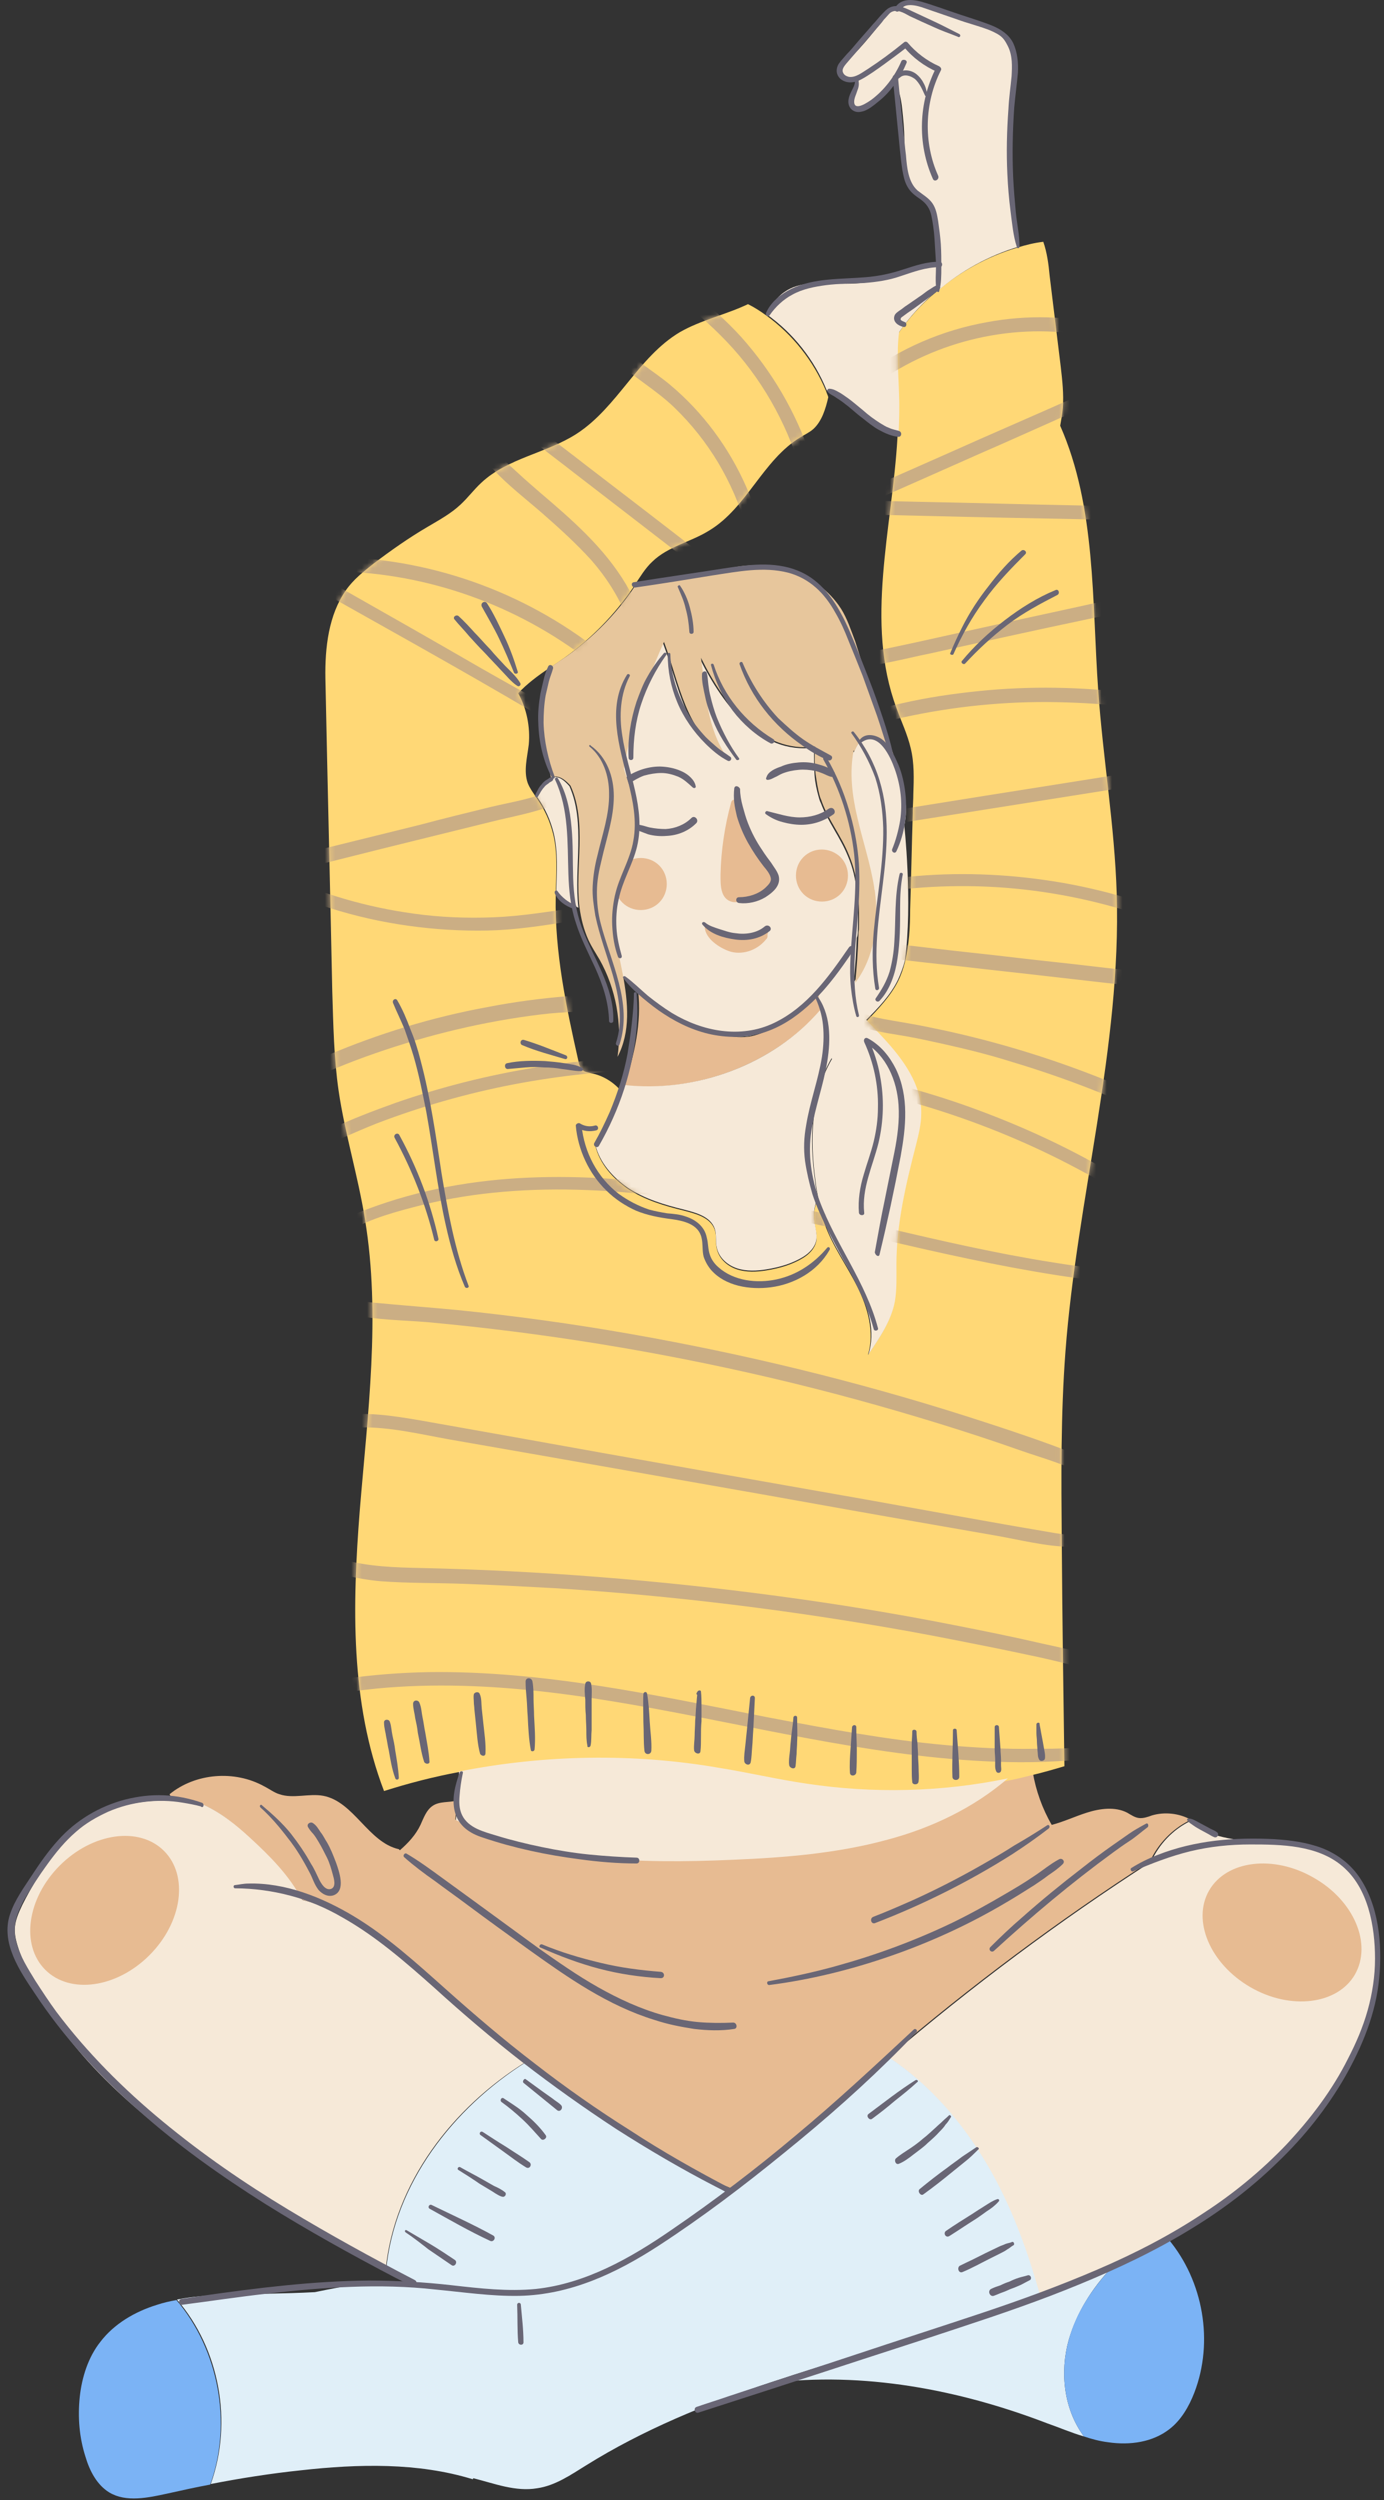
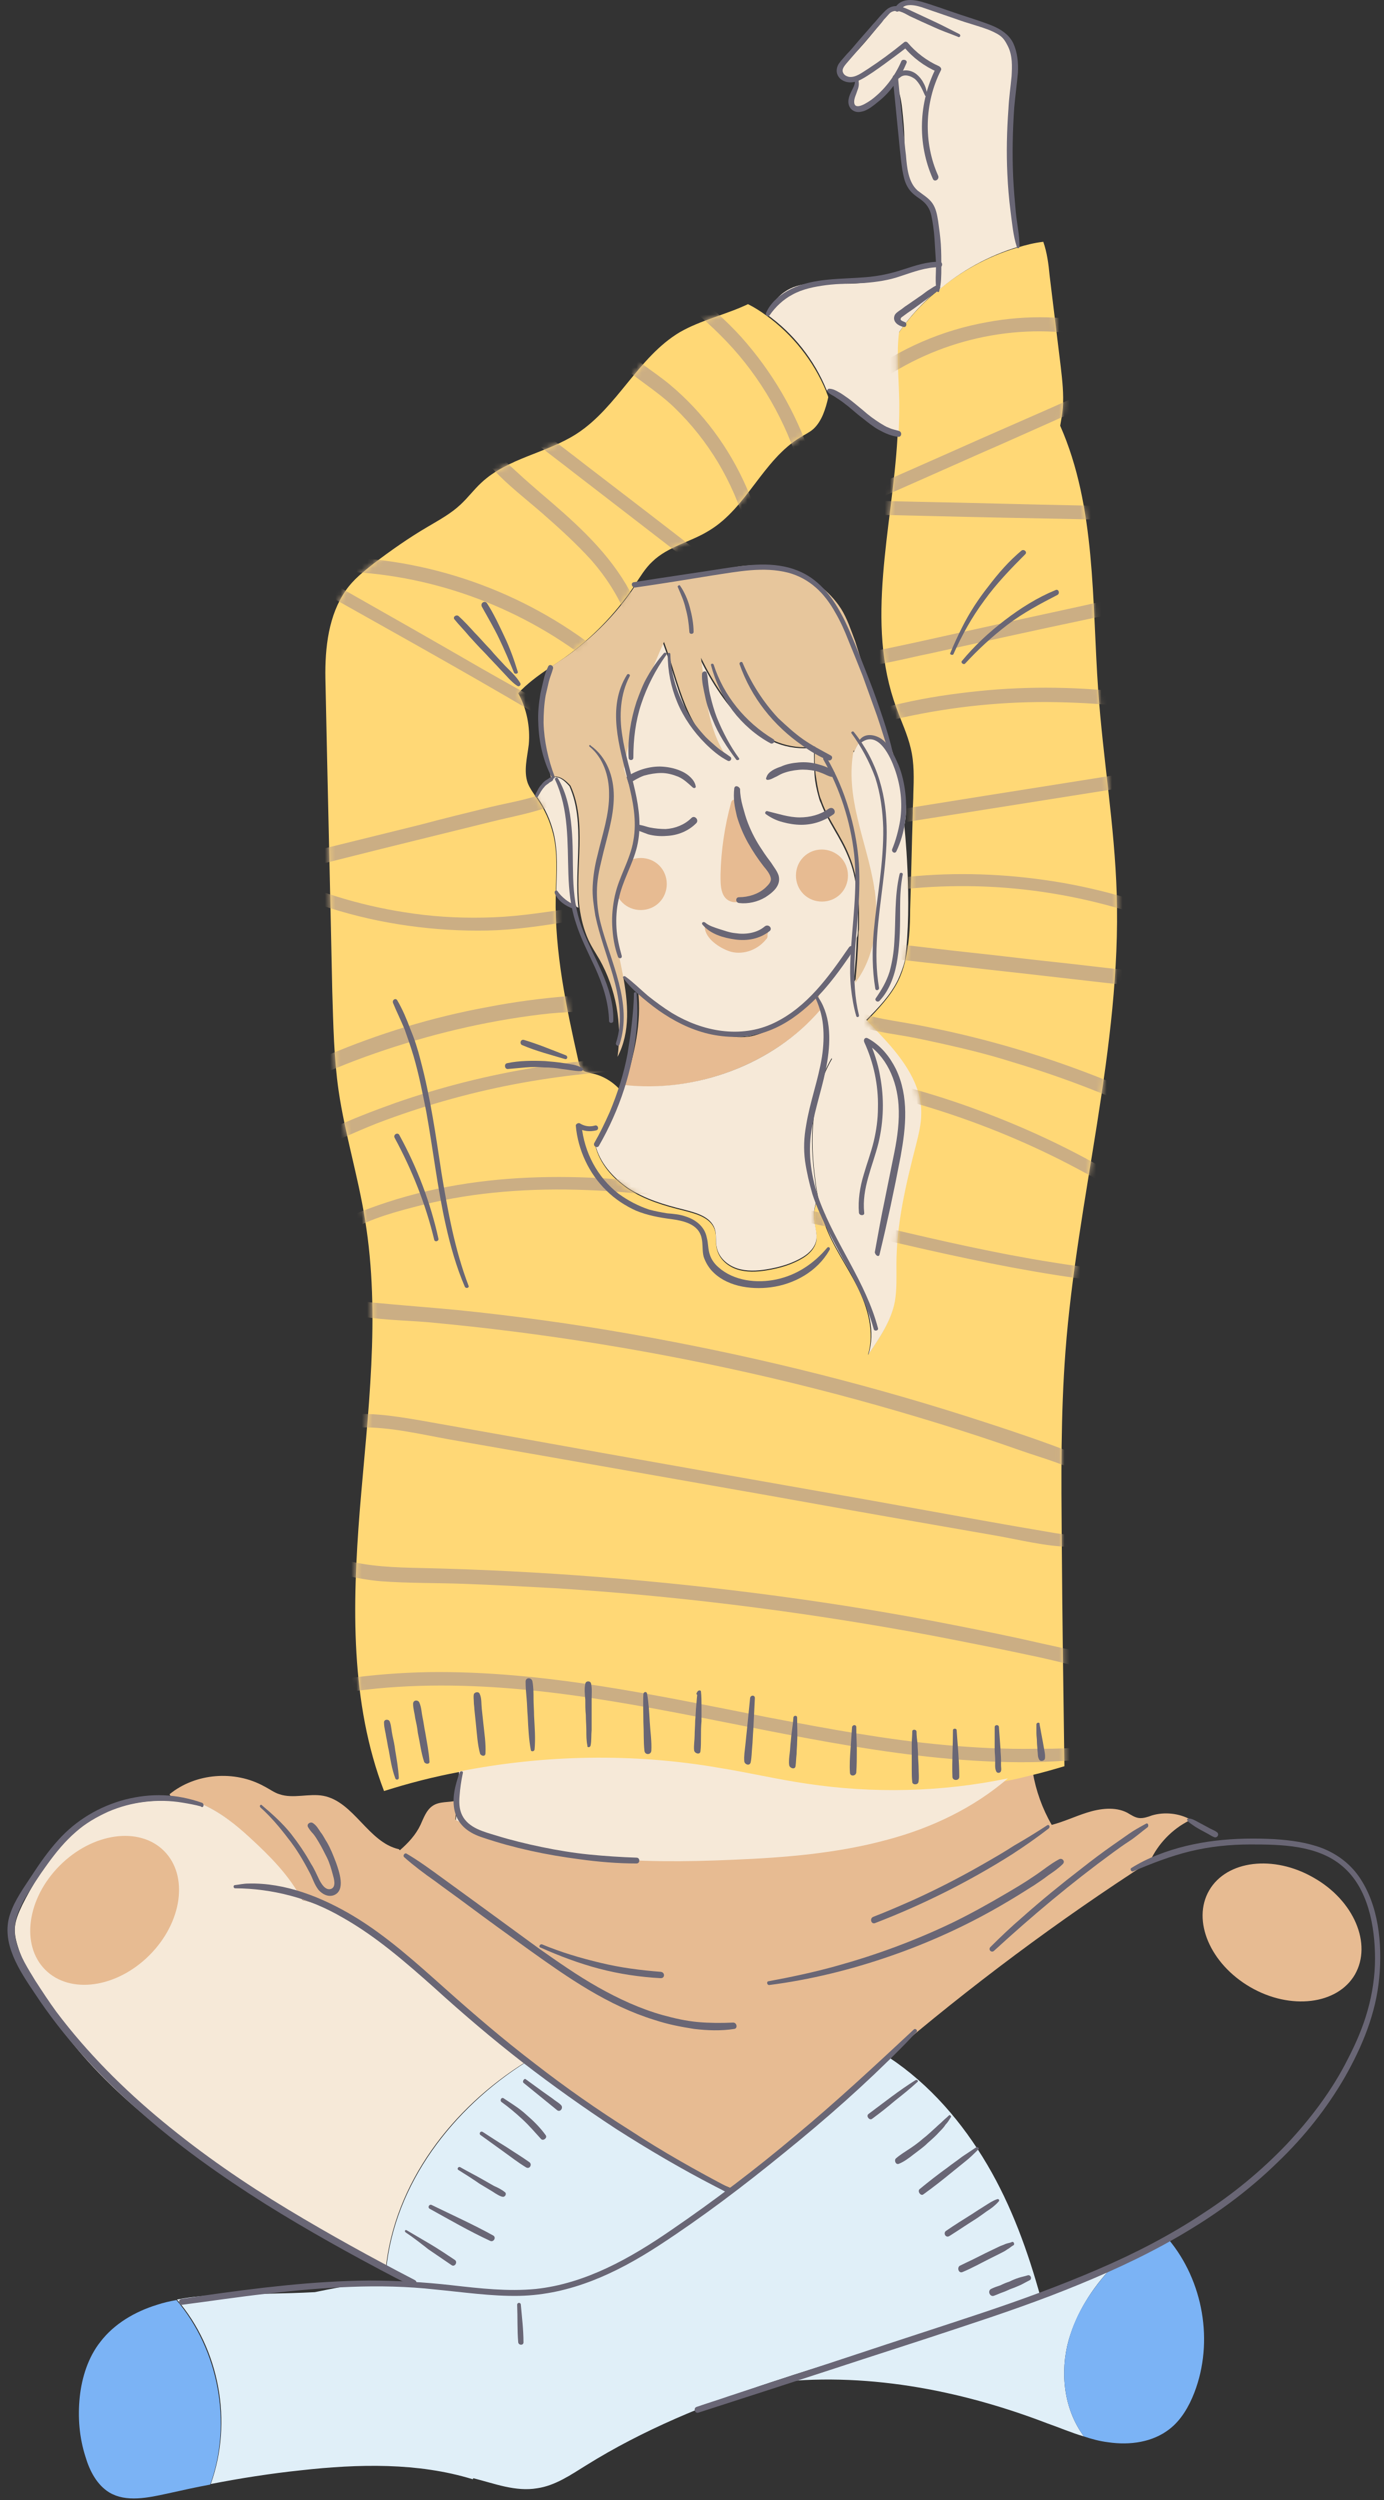
<svg xmlns="http://www.w3.org/2000/svg" width="262" height="473" viewBox="0 0 262 473" fill="none">
  <rect x="0" y="0" width="262" height="473" fill="#333333" stroke="none" />
  <path d="M162.4 175.842C162.4 176.242 162.4 176.642 162.3 177.142C161.1 179.642 159.5 182.242 157.6 184.742C157.1 185.442 156.5 186.042 155.9 186.742C155.5 187.142 155.2 187.542 154.8 187.842C151.8 190.942 148.2 193.742 144 195.342C143.2 195.642 142.3 195.942 141.4 196.042C140.5 196.142 139.6 196.142 138.8 196.042C133.7 195.442 129.1 193.342 125.1 190.742C123.5 189.642 122 188.542 120.6 187.342C119.6 186.442 118.6 185.442 117.7 184.542C117.6 184.042 117.5 183.542 117.4 183.042C116.3 177.342 115 171.142 117.4 165.742C118.2 163.942 119.4 162.242 120.1 160.342C120.6 158.942 120.7 157.442 120.6 156.042C120.6 155.842 120.6 155.642 120.5 155.442C120.5 155.142 120.4 154.942 120.4 154.642C120.4 154.442 120.3 154.242 120.3 154.042C120.3 153.842 120.2 153.542 120.2 153.342C119.9 151.942 119.5 150.542 119 149.142C118.9 148.942 118.9 148.642 118.8 148.442C118.5 147.542 118.2 146.542 117.9 145.642C119.2 137.642 121.9 129.642 125.5 121.642C128.5 129.642 129.5 138.642 137.5 143.642C133.5 137.642 133.5 131.642 132.5 124.642C137 133.642 144 142.742 154.1 141.442C154.1 143.242 154.1 144.942 154.2 146.642C154.3 148.042 154.6 149.442 155 150.842C155.1 151.242 155.2 151.542 155.4 151.942C156.7 155.442 159.1 158.442 160.5 161.942C162.4 166.242 162.5 171.142 162.4 175.842Z" fill="#F6E9D8" />
  <path d="M119.6 156.342C120.1 156.642 120.6 156.942 121.1 157.242C121.6 157.442 122.2 157.642 122.7 157.842C123.8 158.142 125 158.242 126.2 158.142C128.3 158.042 130.3 157.242 131.8 155.742C132.4 155.142 131.5 154.142 130.9 154.742C129.6 156.042 127.8 156.742 126 156.842C125 156.842 124 156.742 123 156.542C122.5 156.442 122 156.242 121.5 156.142C121 156.042 120.5 155.942 120 155.742C119.5 155.542 119.2 156.142 119.6 156.342Z" fill="#696675" />
  <path d="M131.7 148.741C131.5 147.541 130.3 146.541 129.3 146.041C128.1 145.441 126.8 145.141 125.5 145.041C124.2 144.941 122.9 145.141 121.6 145.541C120.4 145.941 119.1 146.541 118.2 147.341C117.7 147.841 118.3 148.741 118.9 148.341C119.9 147.741 120.8 147.141 121.9 146.741C123 146.441 124.1 146.241 125.2 146.241C126.3 146.241 127.4 146.541 128.4 146.941C129.5 147.441 130.2 148.141 131.1 148.941C131.4 149.241 131.8 149.041 131.7 148.741Z" fill="#696675" />
  <path d="M159.1 162.142C161 164.042 161 167.242 159.1 169.142C157.2 171.042 154 171.042 152.1 169.142C150.2 167.242 150.2 164.042 152.1 162.142C154 160.242 157.1 160.242 159.1 162.142Z" fill="#E7BB92" />
  <path d="M124.8 163.741C126.7 165.641 126.7 168.841 124.8 170.741C122.9 172.641 119.7 172.641 117.8 170.741C115.9 168.841 115.9 165.641 117.8 163.741C119.7 161.841 122.9 161.841 124.8 163.741Z" fill="#E7BB92" />
  <path d="M196.9 434.641C201.5 432.941 206 431.141 210.4 429.041C206.7 432.941 203.8 437.541 202.3 442.741C200.6 448.841 201.4 455.841 205.2 460.941C202.8 460.241 200.5 459.241 198.2 458.441C181.5 452.041 163.4 448.641 145.7 450.841C157.7 446.841 169.9 443.441 182 439.741C187 438.141 192 436.441 196.9 434.641Z" fill="#E0EFF8" />
-   <path d="M210.4 429.041C206 431.041 201.4 432.941 196.9 434.641C194.5 425.941 191.4 417.341 186.8 409.541C182.1 401.541 175.9 394.341 168.2 389.241C183.9 375.841 200.5 363.441 217.9 352.241C219.4 348.941 222 346.141 225.3 344.541C232.5 350.841 245 346.341 253.2 351.441C259.1 355.141 261.2 362.741 261.1 369.641C260.8 381.741 255.1 393.141 247.4 402.341C240.1 411.041 231.1 417.841 221.2 423.441C217.7 425.541 214.1 427.341 210.4 429.041Z" fill="#F6E9D8" />
  <path d="M221.2 423.642C227.8 431.542 229.8 443.042 226.1 452.642C225.1 455.242 223.6 457.842 221.4 459.542C218.2 462.042 213.9 462.642 209.8 462.042C208.2 461.842 206.7 461.442 205.2 460.942C201.4 455.842 200.6 448.842 202.3 442.742C203.7 437.542 206.7 433.042 210.4 429.042C214.1 427.342 217.7 425.542 221.2 423.642Z" fill="#7BB3F5" />
  <path d="M38.2 341.341C36.4 340.541 34.4 340.041 32.4 340.041L32.1 339.441C37 335.441 44.4 334.841 50 337.941C51 338.441 51.9 339.141 52.9 339.441C55.5 340.341 58.5 339.241 61.2 339.741C67 340.841 69.7 348.541 75.5 349.841L75.7 350.041C77.3 348.641 78.7 347.141 79.6 345.241C80.2 343.941 80.7 342.441 81.9 341.641C83.2 340.741 85 341.041 86.5 340.641C86.4 341.841 86.3 343.041 86.2 344.241C102.2 352.041 120.8 352.541 138.6 351.741C148.5 351.341 158.4 350.541 167.9 347.941C176.2 345.641 184.2 341.941 190.7 336.341C192.3 336.041 193.9 335.641 195.5 335.241C196.1 338.741 197.3 342.141 199.1 345.241C201.4 344.641 203.5 343.641 205.7 342.941C208.2 342.141 211.1 341.741 213.4 342.941C214.1 343.341 214.8 343.841 215.6 343.941C216.4 344.041 217.3 343.741 218.1 343.441C220.5 342.741 223.2 343.041 225.4 344.241C225.3 344.341 225.2 344.341 225.1 344.441C221.9 346.041 219.2 348.841 217.7 352.141C200.3 363.341 183.7 375.741 168 389.141C165.9 390.941 163.8 392.741 161.7 394.541C154.2 401.141 146.9 408.041 139.1 414.241C126.5 409.441 115.1 402.041 104.3 393.841C102.6 392.541 100.9 391.241 99.3 389.941C89.9 382.441 80.9 374.441 71.4 367.041C69.1 365.241 66.7 363.441 64 362.041C61.8 360.841 59.3 359.941 56.9 359.341C54.5 354.841 50.8 351.141 47 347.641C44.6 345.241 41.6 342.741 38.2 341.341Z" fill="#E7BB92" />
  <path d="M86.9 335.241C82.1 336.141 77.4 337.341 72.7 338.841C66.3 322.141 66.7 303.641 68.1 285.841C69.6 267.441 72.1 248.941 69.1 230.741C67.8 222.541 65.3 214.541 64.1 206.341C63.2 200.141 63.1 193.841 62.9 187.541C62.5 167.841 62 148.141 61.6 128.341C61.5 122.541 62.2 116.341 65.5 111.641C66.9 109.641 68.8 108.141 70.7 106.641C74 104.141 77.4 101.741 81 99.641C83.2 98.341 85.4 97.141 87.2 95.441C88.6 94.141 89.7 92.641 91.1 91.341C96.1 86.641 103.5 85.741 109.2 82.041C116.9 77.041 120.8 67.541 128.7 62.841C132.7 60.541 137.4 59.541 141.6 57.541C142.8 58.141 143.9 58.841 145 59.641C150 63.241 154 68.241 156.4 74.041C156.5 74.441 156.7 74.741 156.8 75.141C156.3 77.341 155.6 79.641 154 81.141C153.2 81.841 152.3 82.241 151.5 82.741C144.4 87.041 141.4 96.041 134.3 100.341C130.8 102.541 126.5 103.341 123.5 106.241C122.1 107.541 121.2 109.141 120.1 110.741C120 110.941 119.9 111.041 119.8 111.241C116.3 116.341 112 120.741 107 124.341C106 125.041 105 125.741 103.9 126.441C101.8 127.841 99.8 129.341 98.1 131.141C99.7 134.041 100.4 137.541 100.1 140.841C99.8 143.341 99.1 145.841 99.9 148.141C100.3 149.141 100.9 149.941 101.5 150.841C101.6 150.941 101.6 151.041 101.7 151.141C103.1 153.141 104.1 155.341 104.7 157.741C105.6 161.341 105.3 165.141 105.2 168.941C105.2 169.141 105.2 169.341 105.2 169.641C105 180.141 107.2 190.541 109.5 200.741C109.6 201.341 109.8 202.041 110.3 202.441C110.7 202.841 111.3 202.841 111.9 203.041C114.1 203.441 116.2 204.741 117.6 206.441C117.3 207.241 117 208.041 116.7 208.841C115.7 211.641 114.6 214.441 112.7 216.741C113.5 220.141 116 222.941 118.9 224.941C122.1 227.041 125.8 228.141 129.5 229.041C131.8 229.641 134.5 230.341 135.3 232.641C135.7 233.841 135.4 235.041 135.7 236.241C136.1 238.141 137.7 239.541 139.5 240.141C141.3 240.741 143.3 240.641 145.1 240.341C147.6 239.941 150 239.241 152.1 237.941C153.2 237.241 154.2 236.241 154.5 234.941C154.8 233.541 154.2 232.141 154.1 230.641C154 229.341 154.3 228.041 154.8 226.741C155.1 228.341 155.5 229.941 156.1 231.541C157.6 235.741 160.3 239.441 162.3 243.441C164.3 247.441 165.6 252.141 164.3 256.341C166.4 253.241 168.6 250.041 169.3 246.341C169.7 244.041 169.6 241.641 169.6 239.341C169.6 231.741 171.4 224.141 173.3 216.741C173.8 214.741 174.3 212.741 174.3 210.741C174.3 205.341 170.9 200.541 167.2 196.541C166.2 195.441 165.1 194.341 164 193.241C166.3 190.841 168.6 188.441 170 185.641C170.6 184.441 171 183.241 171.3 182.041C172.1 178.841 172.3 175.341 172.3 172.041C172.5 165.941 172.6 159.941 172.8 153.841C172.8 153.741 172.8 153.541 172.8 153.441C172.8 152.341 172.9 151.341 172.9 150.241C173 147.341 173.1 144.341 172.4 141.541C171.8 138.941 170.6 136.441 169.7 133.941C163.7 117.741 168.9 100.041 169.9 82.741C170.1 80.241 170.1 77.741 170 75.141C169.9 71.141 169.5 67.041 170 63.141C172 60.241 174.4 57.541 177.1 55.341C181.6 51.441 186.9 48.541 192.6 46.841C194.2 46.341 195.8 45.941 197.5 45.741C198.2 47.741 198.5 49.941 198.7 52.141C199.4 57.841 200.1 63.641 200.8 69.341C201.1 71.941 201.4 74.541 201.2 77.241C201.1 78.341 200.9 79.441 200.7 80.541C207.5 95.941 206.7 113.741 207.9 130.641C208.8 143.441 211 156.141 211.4 169.041C212.3 198.141 203.9 226.641 201.7 255.641C200.8 267.541 200.9 279.541 201 291.541C201.1 305.741 201.3 319.941 201.5 334.141C199.5 334.741 197.4 335.341 195.3 335.841C193.7 336.241 192.1 336.641 190.5 336.941C178 339.441 165 339.841 152.4 337.941C146.8 337.141 141.3 335.841 135.8 334.941C119.8 331.741 103.1 332.041 86.9 335.241Z" fill="#FFD876" />
  <path d="M78 431.941C84.1 432.541 90 434.641 96.1 434.741C101.3 434.841 106.4 433.441 111.2 431.541C121.5 427.541 130.7 421.341 139.4 414.341C147.2 408.141 154.5 401.241 162 394.641C164.1 392.841 166.2 391.041 168.3 389.241C176 394.341 182.2 401.541 186.9 409.541C191.5 417.341 194.6 425.941 197 434.641C192.1 436.441 187.1 438.141 182.1 439.641C170.1 443.341 157.8 446.741 145.8 450.741C133.6 454.841 121.8 459.641 110.9 466.441C108 468.241 105.1 470.241 101.7 470.741C97.6 471.441 93.6 469.841 89.6 468.841L89.5 469.041C79.1 465.841 67.8 466.141 57 467.341C51.3 467.941 45.5 468.841 39.9 469.941C44.1 458.241 41.6 444.441 33.5 435.041C36.5 434.441 39.5 434.241 42.5 434.141C48.2 433.941 53.9 433.941 59.6 433.641C65.4 432.441 71.2 431.341 77 431.841C77.3 431.941 77.6 431.941 78 431.941Z" fill="#E0EFF8" />
  <path d="M191.4 9.042C192 11.042 192 13.042 191.9 15.142C191.7 20.742 191.1 26.342 191.1 32.042C191.1 36.942 191.5 41.942 192.9 46.642C187.2 48.342 181.9 51.242 177.4 55.142C177.5 53.542 177.5 51.842 177.5 50.242C177.5 46.442 177.3 42.642 176.4 38.942C174.8 38.242 173.5 37.042 172.6 35.542C171.1 32.842 171.2 29.442 171.2 26.342C171.2 24.442 171 22.542 170.8 20.642C170.6 18.742 170.2 16.842 169.3 15.242C168.8 16.042 168.2 16.742 167.6 17.442C166.5 18.742 165.1 19.842 163.5 20.442C163 20.642 162.4 20.742 162 20.542C161.6 20.242 161.4 19.742 161.4 19.242C161.4 18.742 161.6 18.242 161.8 17.742C162.2 16.842 162.4 15.842 162.6 14.942C161.5 15.142 160.2 14.942 159.3 14.342C158.9 14.142 158.5 13.642 158.7 13.242C158.8 13.042 158.9 12.842 159.1 12.742C162.4 9.842 165.2 6.342 167.9 2.842C168.2 2.442 168.6 1.942 169.1 1.742C169.6 1.542 170.1 1.642 170.5 1.742C171.1 1.042 172.1 0.642 173 0.642C174 0.642 175 1.042 176 1.342C180 2.842 184.1 4.242 188.1 5.742C188.8 5.942 189.4 6.242 190 6.642C190.7 7.242 191.1 8.142 191.4 9.042Z" fill="#F6E9D8" />
  <path d="M86.6 340.841C86.7 338.941 86.8 337.041 86.9 335.141C103.1 331.941 119.9 331.641 136.1 334.441C141.7 335.341 147.2 336.641 152.7 337.441C165.3 339.341 178.3 339.041 190.8 336.441C184.3 342.041 176.3 345.841 168 348.041C158.5 350.641 148.5 351.441 138.7 351.841C120.9 352.641 102.2 352.141 86.3 344.341C86.4 343.241 86.5 342.041 86.6 340.841Z" fill="#F6E9D8" />
  <path d="M177.4 50.142C177.4 51.742 177.3 53.442 177.3 55.042C174.6 57.342 172.2 59.942 170.2 62.842C169.7 66.742 170.1 70.842 170.2 74.842C170.3 77.342 170.2 79.842 170.1 82.442C167.5 81.842 165.2 80.242 163.2 78.542C161.1 76.842 159 74.942 156.5 73.842C154.2 68.142 150.2 63.042 145.1 59.442C146 57.842 147 56.242 148.5 55.242C151.3 53.242 155.1 53.542 158.5 53.642C160.9 53.742 163.2 53.642 165.6 53.142C169.6 52.442 173.4 50.542 177.4 50.142Z" fill="#F6E9D8" />
  <path d="M167.3 196.441C171 200.441 174.5 205.241 174.4 210.641C174.4 212.641 173.9 214.641 173.4 216.641C171.5 224.041 169.7 231.541 169.7 239.241C169.7 241.541 169.8 243.941 169.4 246.241C168.7 249.941 166.5 253.141 164.4 256.241C165.8 251.941 164.4 247.341 162.4 243.341C160.4 239.341 157.7 235.641 156.2 231.441C155.6 229.941 155.2 228.241 154.9 226.641C154.7 225.641 154.5 224.541 154.4 223.541C153.3 215.641 153.5 207.241 157.5 200.341C157.4 200.141 157.2 199.841 157.1 199.541C156.6 198.341 156.3 197.141 156 195.841C155.4 193.141 154.9 190.441 154.8 187.741C155.2 187.341 155.5 187.041 155.8 186.641C156.4 185.941 156.9 185.341 157.5 184.641C159.4 182.141 161 179.541 162.2 177.041C162.1 180.041 161.9 182.941 161.6 185.841C165.3 180.941 166.1 174.441 165.3 168.341C165.5 167.341 165.5 166.541 165.5 165.941C165.5 165.641 165.4 165.141 165.4 164.741C167.7 162.941 170.4 159.841 171.1 155.441C171.2 155.941 172.8 170.841 171.3 181.741C171 182.941 170.5 184.241 170 185.341C168.6 188.241 166.3 190.641 164 192.941C165.2 194.241 166.3 195.341 167.3 196.441Z" fill="#F6E9D8" />
  <path d="M171.5 153.241C171.5 153.341 171.5 153.541 171.5 153.641C171.5 154.341 171.4 154.941 171.3 155.641C170.5 159.941 167.8 163.141 165.6 164.941C165.7 165.441 165.7 165.841 165.7 166.141C165.7 166.741 165.7 167.541 165.5 168.541C165.5 168.341 165.5 168.241 165.4 168.041C164.7 163.541 163.2 159.141 162.2 154.741C161.2 150.541 160.7 146.241 161.5 142.041C161.5 142.141 161.5 142.241 161.6 142.341C162.2 140.941 162.9 139.741 163.8 139.441C165 139.041 166.4 139.641 167.8 141.241C168.2 141.741 168.5 142.241 168.9 142.841C170.1 144.941 171.1 147.941 171.4 151.941C171.5 152.241 171.5 152.741 171.5 153.241Z" fill="#F6E9D8" />
  <path d="M169.1 142.641L169 142.741C168.7 142.141 168.3 141.641 167.9 141.141C166.5 139.541 165.1 138.941 163.9 139.341C163 139.641 162.3 140.841 161.7 142.241C161.7 142.141 161.7 142.041 161.6 141.941C160.8 146.141 161.3 150.441 162.3 154.641C163.3 159.041 164.8 163.441 165.5 167.941C165.5 168.141 165.5 168.241 165.6 168.441C166.4 174.541 165.6 181.041 161.9 185.941C162.2 183.041 162.4 180.041 162.5 177.141C162.5 176.741 162.5 176.341 162.6 175.841C162.7 171.041 162.6 166.141 160.7 161.741C159.3 158.241 156.9 155.241 155.6 151.741C155.5 151.341 155.3 151.041 155.2 150.641C154.8 149.241 154.6 147.841 154.4 146.441C154.2 144.741 154.2 142.941 154.3 141.241C144.2 142.541 137.2 133.541 132.7 124.441C133.7 131.441 133.7 137.441 137.7 143.441C129.7 138.441 128.7 129.441 125.7 121.441C122.1 129.441 119.4 137.441 118.1 145.441C118.4 146.341 118.7 147.341 119 148.241C119.1 148.441 119.2 148.741 119.2 148.941C119.7 150.341 120.1 151.741 120.4 153.141C120.5 153.341 120.5 153.641 120.5 153.841C120.5 154.041 120.6 154.241 120.6 154.441C120.6 154.741 120.7 154.941 120.7 155.241C120.7 155.441 120.7 155.641 120.8 155.841C120.9 157.341 120.8 158.741 120.3 160.141C119.7 162.041 118.4 163.641 117.6 165.541C115.2 170.841 116.4 177.041 117.6 182.841C117.7 183.341 117.8 183.841 117.9 184.341C118.9 189.641 119.4 195.241 116.9 199.941C117.8 193.641 116.6 187.041 113.5 181.541C112.8 180.341 112 179.141 111.4 177.841C110.5 175.841 110 173.841 109.7 171.641C108.8 164.041 111.2 155.641 108 148.641C107.2 147.741 106.3 147.041 105.5 146.941C105.1 146.841 104.7 146.941 104.3 147.141C103.1 141.541 102.1 135.741 103.1 130.141C103.3 128.841 103.7 127.541 104.2 126.241C105.2 125.541 106.3 124.841 107.3 124.141C112.3 120.541 116.7 116.141 120.1 111.041C121.4 110.641 122.6 110.341 123.9 110.141C126.1 109.841 128.4 109.841 130.6 109.441C132.9 109.041 135.2 108.141 137.5 107.641C141.5 106.641 145.7 106.641 149.6 107.941C153.5 109.141 157 111.741 159.2 115.141C160.4 117.041 161.1 119.241 161.9 121.341C164.1 128.441 166.6 135.541 169.1 142.641Z" fill="#E7C69C" />
  <path d="M155.3 191.141C155.1 190.041 155 188.941 155 187.841C152 190.941 148.4 193.741 144.2 195.441C143.4 195.741 142.5 196.041 141.6 196.141C140.7 196.241 139.8 196.241 139 196.141C134 195.541 129.3 193.441 125.3 190.841C123.7 189.741 122.2 188.641 120.8 187.441C121.5 193.441 120.1 199.541 118.2 205.341C131.8 206.841 146.5 201.241 155.3 191.141Z" fill="#E7BB92" />
  <path d="M157.2 199.642C156.7 198.442 156.4 197.242 156.1 195.942C155.8 194.342 155.5 192.742 155.2 191.142C146.4 201.342 131.7 206.842 118 205.242C117.9 205.542 117.8 205.942 117.6 206.242C117.3 207.042 117 207.842 116.7 208.642C115.7 211.442 114.6 214.242 112.7 216.542C113.5 219.942 116 222.742 118.9 224.742C122.1 226.842 125.8 227.942 129.5 228.842C131.8 229.442 134.5 230.142 135.3 232.442C135.7 233.642 135.4 234.842 135.7 236.042C136.1 237.942 137.7 239.342 139.5 239.942C141.3 240.542 143.3 240.442 145.1 240.142C147.6 239.742 150 239.042 152.1 237.742C153.2 237.042 154.2 236.042 154.5 234.742C154.8 233.342 154.2 231.942 154.1 230.442C154 229.142 154.3 227.842 154.8 226.542C154.6 225.542 154.4 224.442 154.3 223.442C153.2 215.542 153.4 207.142 157.4 200.242C157.5 200.142 157.3 199.842 157.2 199.642Z" fill="#F6E9D8" />
  <path d="M139.4 414.441C130.7 421.441 121.6 427.541 111.2 431.641C106.4 433.541 101.2 434.941 96.1 434.841C90 434.741 84.1 432.641 78 432.041C76.3 431.141 74.7 430.341 73.1 429.441C74.7 413.141 85.7 398.841 99.7 390.041C101.4 391.341 103 392.641 104.7 393.941C115.3 402.141 126.8 409.641 139.4 414.441Z" fill="#E0EFF8" />
  <path d="M107.8 148.741C110.9 155.741 108.6 164.141 109.5 171.741C108.1 171.041 106.6 170.041 105.3 168.741C105.4 165.041 105.7 161.241 104.8 157.541C104.2 155.141 103.2 152.941 101.8 150.941C101.7 150.841 101.7 150.741 101.6 150.641C101.7 150.341 101.8 150.041 102 149.741C102.6 148.441 103.4 147.641 104.2 147.241C104.6 147.041 105 146.941 105.4 147.041C106.2 147.141 107 147.841 107.8 148.741Z" fill="#F6E9D8" />
  <path d="M57.2 359.442C59.7 360.042 62.1 360.942 64.3 362.142C66.9 363.542 69.3 365.342 71.7 367.142C81.2 374.542 90.2 382.542 99.6 390.042C85.6 398.742 74.6 413.042 73 429.442C58.5 421.742 44.3 413.542 31.4 403.442C19.6 394.242 8.6 383.042 3.6 368.942C3.2 367.742 2.8 366.442 2.8 365.142C2.8 363.442 3.5 361.942 4.2 360.442C6 356.842 8.1 353.442 10.6 350.242C13 347.142 15.9 344.142 19.7 342.742C25.6 340.542 31.1 340.042 38.3 341.342C41.6 342.742 44.7 345.242 47.4 347.742C51.1 351.142 54.8 354.842 57.2 359.442Z" fill="#F6E9D8" />
  <path d="M33.4 435.142C41.4 444.542 44 458.442 39.8 470.042C37.1 470.542 34.4 471.142 31.7 471.742C28 472.542 23.9 473.442 20.7 471.542C18.4 470.142 17 467.542 16.2 464.842C15 461.142 14.7 457.242 15.1 453.442C15.5 449.742 16.7 445.942 19 443.042C21.6 439.642 25.5 437.342 29.7 436.042C30.9 435.642 32.2 435.342 33.4 435.142Z" fill="#7BB3F5" />
  <mask id="mask0_187_1443" style="mask-type:luminance" maskUnits="userSpaceOnUse" x="61" y="45" width="151" height="295">
    <path d="M86.9 335.241C82.1 336.141 77.4 337.341 72.7 338.841C66.3 322.141 66.7 303.641 68.1 285.841C69.6 267.441 72.1 248.941 69.1 230.741C67.8 222.541 65.3 214.541 64.1 206.341C63.2 200.141 63.1 193.841 62.9 187.541C62.5 167.841 62 148.141 61.6 128.341C61.5 122.541 62.2 116.341 65.5 111.641C66.9 109.641 68.8 108.141 70.7 106.641C74 104.141 77.4 101.741 81 99.641C83.2 98.341 85.4 97.141 87.2 95.441C88.6 94.141 89.7 92.641 91.1 91.341C96.1 86.641 103.5 85.741 109.2 82.041C116.9 77.041 120.8 67.541 128.7 62.841C132.7 60.541 137.4 59.541 141.6 57.541C142.8 58.141 143.9 58.841 145 59.641C150 63.241 154 68.241 156.4 74.041C156.5 74.441 156.7 74.741 156.8 75.141C156.3 77.341 155.6 79.641 154 81.141C153.2 81.841 152.3 82.241 151.5 82.741C144.4 87.041 141.4 96.041 134.3 100.341C130.8 102.541 126.5 103.341 123.5 106.241C122.1 107.541 121.2 109.141 120.1 110.741C120 110.941 119.9 111.041 119.8 111.241C116.3 116.341 112 120.741 107 124.341C106 125.041 105 125.741 103.9 126.441C101.8 127.841 99.8 129.341 98.1 131.141C99.7 134.041 100.4 137.541 100.1 140.841C99.8 143.341 99.1 145.841 99.9 148.141C100.3 149.141 100.9 149.941 101.5 150.841C101.6 150.941 101.6 151.041 101.7 151.141C103.1 153.141 104.1 155.341 104.7 157.741C105.6 161.341 105.3 165.141 105.2 168.941C105.2 169.141 105.2 169.341 105.2 169.641C105 180.141 107.2 190.541 109.5 200.741C109.6 201.341 109.8 202.041 110.3 202.441C110.7 202.841 111.3 202.841 111.9 203.041C114.1 203.441 116.2 204.741 117.6 206.441C117.3 207.241 117 208.041 116.7 208.841C115.7 211.641 114.6 214.441 112.7 216.741C113.5 220.141 116 222.941 118.9 224.941C122.1 227.041 125.8 228.141 129.5 229.041C131.8 229.641 134.5 230.341 135.3 232.641C135.7 233.841 135.4 235.041 135.7 236.241C136.1 238.141 137.7 239.541 139.5 240.141C141.3 240.741 143.3 240.641 145.1 240.341C147.6 239.941 150 239.241 152.1 237.941C153.2 237.241 154.2 236.241 154.5 234.941C154.8 233.541 154.2 232.141 154.1 230.641C154 229.341 154.3 228.041 154.8 226.741C155.1 228.341 155.5 229.941 156.1 231.541C157.6 235.741 160.3 239.441 162.3 243.441C164.3 247.441 165.6 252.141 164.3 256.341C166.4 253.241 168.6 250.041 169.3 246.341C169.7 244.041 169.6 241.641 169.6 239.341C169.6 231.741 171.4 224.141 173.3 216.741C173.8 214.741 174.3 212.741 174.3 210.741C174.3 205.341 170.9 200.541 167.2 196.541C166.2 195.441 165.1 194.341 164 193.241C166.3 190.841 168.6 188.441 170 185.641C170.6 184.441 171 183.241 171.3 182.041C172.1 178.841 172.3 175.341 172.3 172.041C172.5 165.941 172.6 159.941 172.8 153.841C172.8 153.741 172.8 153.541 172.8 153.441C172.8 152.341 172.9 151.341 172.9 150.241C173 147.341 173.1 144.341 172.4 141.541C171.8 138.941 170.6 136.441 169.7 133.941C163.7 117.741 168.9 100.041 169.9 82.741C170.1 80.241 170.1 77.741 170 75.141C169.9 71.141 169.5 67.041 170 63.141C172 60.241 174.4 57.541 177.1 55.341C181.6 51.441 186.9 48.541 192.6 46.841C194.2 46.341 195.8 45.941 197.5 45.741C198.2 47.741 198.5 49.941 198.7 52.141C199.4 57.841 200.1 63.641 200.8 69.341C201.1 71.941 201.4 74.541 201.2 77.241C201.1 78.341 200.9 79.441 200.7 80.541C207.5 95.941 206.7 113.741 207.9 130.641C208.8 143.441 211 156.141 211.4 169.041C212.3 198.141 203.9 226.641 201.7 255.641C200.8 267.541 200.9 279.541 201 291.541C201.1 305.741 201.3 319.941 201.5 334.141C199.5 334.741 197.4 335.341 195.3 335.841C193.7 336.241 192.1 336.641 190.5 336.941C178 339.441 165 339.841 152.4 337.941C146.8 337.141 141.3 335.841 135.8 334.941C119.8 331.741 103.1 332.041 86.9 335.241Z" fill="white" />
  </mask>
  <g mask="url(#mask0_187_1443)">
    <path d="M228.4 235.741C226.6 231.841 221.9 229.341 218.5 226.941C214.7 224.441 210.8 222.041 206.8 219.841C198.8 215.441 190.5 211.841 181.9 208.841C164.8 202.941 146.7 199.941 128.6 199.841C110.4 199.741 92.1 202.641 74.9 208.641C70.7 210.141 66.5 211.741 62.5 213.641C58.8 215.341 52.4 218.341 49.4 213.741C46.7 209.541 53.7 206.541 56.5 205.241C61.3 202.941 66.2 200.941 71.1 199.241C81.2 195.741 91.6 193.241 102.2 191.941C106.9 191.341 111.6 191.441 116.2 190.641C119.7 190.041 123.5 188.641 125.2 185.241C127 181.541 125.5 177.441 122.6 174.841C118.9 171.541 113.9 171.141 109.1 171.741C103.9 172.441 98.7 173.341 93.4 173.541C88.3 173.741 83.3 173.541 78.3 172.841C69.5 171.641 60.9 169.141 52.8 165.441C61.4 163.341 69.9 161.141 78.5 159.041C83.4 157.841 88.2 156.641 93.1 155.441C97.1 154.441 101.3 153.741 105.2 152.141C108.1 150.941 111 148.941 111.7 145.641C112.5 142.141 110.6 139.041 108.1 136.741C105 133.941 101.1 132.041 97.5 130.041C93.2 127.641 89 125.241 84.7 122.741C76.2 117.841 67.6 113.041 59.1 108.141C76.3 107.441 93.5 112.541 107.7 122.241C112.1 125.241 116.1 128.741 119.8 132.541C120.5 133.241 121.7 132.841 122 131.941C124.2 124.641 122.3 116.941 118.5 110.541C114.4 103.641 108.3 98.341 102.3 93.241C100.8 91.941 99.3 90.641 97.9 89.341C96.5 88.041 95 86.841 94 85.241C93.3 84.141 92.4 82.541 92.9 81.241C93.7 79.141 96.4 80.341 97.7 81.141C99.5 82.241 101.1 83.641 102.7 84.841C104.6 86.341 106.5 87.741 108.4 89.241C112 92.041 115.7 94.841 119.3 97.641C127.5 103.941 135.6 110.241 143.8 116.541C144.6 117.141 145.7 116.341 145.8 115.441C146.4 99.341 139.3 83.241 126.9 72.841C123.7 70.141 119.8 68.041 117.1 64.841C115 62.341 113.5 57.741 116.1 54.941C118.9 51.941 123.8 53.841 126.7 55.641C130.2 57.741 133.4 60.441 136.3 63.341C143 69.941 148 78.141 151 87.141C151.5 88.741 154.1 88.041 153.5 86.441C150.7 78.041 146.2 70.341 140.3 63.741C137.3 60.441 134 57.541 130.4 54.941C127.2 52.641 123.2 50.441 119.1 50.841C115.2 51.241 112.5 54.241 112.2 58.141C111.9 62.341 114.2 66.041 117.2 68.741C120.5 71.741 124.4 73.941 127.7 77.141C130.9 80.241 133.6 83.641 135.9 87.441C140.5 95.141 143.1 103.941 143.3 112.941C136.3 107.541 129.3 102.141 122.3 96.741C118.4 93.741 114.6 90.841 110.7 87.841C108.8 86.341 106.9 84.941 105 83.441C103.1 82.041 101.3 80.441 99.3 79.141C96.6 77.441 92.2 76.541 90.6 80.241C89.3 83.241 91.4 86.741 93.4 88.841C96.2 91.841 99.6 94.441 102.7 97.141C105.9 99.941 109.1 102.841 112 106.041C117.4 112.241 121.6 120.741 120.1 129.041C106.9 116.041 89.4 107.841 71 105.841C65.6 105.241 60.2 105.241 54.8 105.741C53.6 105.841 52.9 107.541 54.1 108.141C70.2 117.241 86.4 126.141 102.3 135.541C105 137.141 108.4 139.341 109.2 142.541C110.1 145.941 107.2 148.241 104.4 149.541C100.8 151.141 96.8 151.741 93 152.641C88.5 153.741 84 154.841 79.5 156.041L48.7 163.641C47.6 163.941 47.4 165.541 48.4 166.041C57.4 170.641 67.2 173.741 77.3 175.141C82.3 175.841 87.3 176.141 92.3 176.041C97.5 175.941 102.6 175.141 107.7 174.341C112.5 173.641 118.1 173.241 121.6 177.241C122.9 178.741 123.8 180.741 123.3 182.741C122.8 184.541 121.5 185.741 119.9 186.541C116.2 188.341 111.8 188.141 107.8 188.441C102.6 188.841 97.3 189.541 92.2 190.541C81.8 192.441 71.7 195.541 62 199.641C59.7 200.641 57.5 201.641 55.2 202.641C53.2 203.641 51.1 204.541 49.3 206.041C46.2 208.541 45 212.641 47.9 215.841C51 219.341 55.9 218.941 59.9 217.341C64.3 215.641 68.5 213.541 72.9 211.941C81.3 208.841 90 206.441 98.9 204.841C116.7 201.641 135.1 201.441 153 204.241C170.9 207.041 188.4 212.741 204.4 221.341C208.4 223.441 212.2 225.741 216 228.241C217.9 229.441 219.7 230.741 221.5 232.041C223.3 233.341 225.3 234.741 226.2 236.841C228.5 242.241 218.4 240.941 215.9 240.741C210.4 240.341 204.9 239.741 199.4 238.841C177.7 235.441 156.7 228.941 135 225.341C114.6 221.941 93.2 220.941 73.3 227.441C69.1 228.841 64.8 230.341 61.4 233.241C58.6 235.741 56.9 239.441 58.5 243.141C59.9 246.441 63.5 248.041 66.8 248.741C71.4 249.741 76.3 249.741 81 250.141C102.8 252.141 124.4 255.641 145.8 260.641C156.5 263.141 167.1 266.041 177.5 269.241C182.7 270.841 187.9 272.541 193 274.341C197.5 275.941 202.5 277.141 206.5 279.841C209.3 281.741 212.5 285.841 208.9 288.741C206.2 290.941 201.7 290.441 198.6 289.841C187.3 287.941 176 285.841 164.8 283.841C142.1 279.841 119.3 275.841 96.6 271.741C91 270.741 85.3 269.741 79.7 268.741C74.4 267.841 69 266.941 63.6 267.941C55.5 269.441 48.1 276.541 50.6 285.341C53.3 294.841 63.2 298.341 72 299.141C77.3 299.541 82.6 299.441 87.9 299.641C93.5 299.841 99.1 300.141 104.7 300.441C127.3 301.841 149.9 304.641 172.2 308.641C177.7 309.641 183.2 310.741 188.7 311.841C193.9 312.941 199.2 313.941 204.4 315.441C207.7 316.441 211.9 318.041 213.6 321.241C215.5 324.841 212.6 327.941 209.4 329.241C205.2 330.941 200.3 330.841 195.9 330.841C190.2 330.941 184.6 330.641 179 330.141C167.8 329.141 156.7 327.041 145.6 324.941C124.3 320.741 102.9 316.041 81.1 316.341C70.8 316.541 60.5 317.841 50.7 320.841C49.1 321.341 49.8 323.841 51.4 323.341C72.3 316.941 94.5 318.341 115.8 321.841C137.9 325.441 159.7 331.241 182.2 332.941C187.8 333.341 193.5 333.541 199.2 333.241C203.4 333.041 207.8 332.841 211.6 331.041C214.7 329.541 217.1 326.541 216.8 322.841C216.5 319.141 213.5 316.541 210.4 314.941C206.3 312.741 201.8 311.941 197.3 310.941C191.7 309.641 186.2 308.541 180.6 307.441C169.5 305.241 158.4 303.441 147.2 301.941C124.8 298.941 102.2 297.141 79.6 296.641C70.3 296.441 58.6 296.041 53.9 286.441C51.9 282.441 52.7 277.941 55.8 274.741C59.1 271.441 63.7 270.141 68.2 270.041C73.9 269.941 79.6 271.341 85.2 272.341C90.9 273.341 96.7 274.341 102.4 275.341C113.8 277.341 125.1 279.341 136.5 281.341C148 283.341 159.4 285.441 170.9 287.441C176.6 288.441 182.4 289.441 188.1 290.441C192.8 291.241 197.7 292.541 202.5 292.641C205.9 292.741 209.8 292.041 211.9 289.041C214.2 285.841 213 281.941 210.4 279.341C207.3 276.241 203 274.841 199 273.341C193.8 271.441 188.6 269.741 183.3 268.041C162.3 261.341 140.9 256.141 119.2 252.341C108.4 250.441 97.5 248.941 86.6 247.841C81.3 247.341 76 246.941 70.7 246.441C67.5 246.141 62.8 245.341 61.1 242.141C59 238.241 62.9 234.741 66 232.941C70.2 230.441 75.3 229.141 80 227.941C90.1 225.441 100.7 224.741 111.1 225.141C133 225.941 154.2 231.641 175.5 236.441C186.2 238.841 197.1 241.041 208 242.341C210.7 242.641 213.5 242.941 216.2 243.041C218.6 243.241 221.1 243.441 223.5 243.141C227.5 243.241 230.3 239.841 228.4 235.741Z" fill="#CBAE84" />
  </g>
  <mask id="mask1_187_1443" style="mask-type:luminance" maskUnits="userSpaceOnUse" x="61" y="45" width="151" height="295">
    <path d="M86.9 335.241C82.1 336.141 77.4 337.341 72.7 338.841C66.3 322.141 66.7 303.641 68.1 285.841C69.6 267.441 72.1 248.941 69.1 230.741C67.8 222.541 65.3 214.541 64.1 206.341C63.2 200.141 63.1 193.841 62.9 187.541C62.5 167.841 62 148.141 61.6 128.341C61.5 122.541 62.2 116.341 65.5 111.641C66.9 109.641 68.8 108.141 70.7 106.641C74 104.141 77.4 101.741 81 99.641C83.2 98.341 85.4 97.141 87.2 95.441C88.6 94.141 89.7 92.641 91.1 91.341C96.1 86.641 103.5 85.741 109.2 82.041C116.9 77.041 120.8 67.541 128.7 62.841C132.7 60.541 137.4 59.541 141.6 57.541C142.8 58.141 143.9 58.841 145 59.641C150 63.241 154 68.241 156.4 74.041C156.5 74.441 156.7 74.741 156.8 75.141C156.3 77.341 155.6 79.641 154 81.141C153.2 81.841 152.3 82.241 151.5 82.741C144.4 87.041 141.4 96.041 134.3 100.341C130.8 102.541 126.5 103.341 123.5 106.241C122.1 107.541 121.2 109.141 120.1 110.741C120 110.941 119.9 111.041 119.8 111.241C116.3 116.341 112 120.741 107 124.341C106 125.041 105 125.741 103.9 126.441C101.8 127.841 99.8 129.341 98.1 131.141C99.7 134.041 100.4 137.541 100.1 140.841C99.8 143.341 99.1 145.841 99.9 148.141C100.3 149.141 100.9 149.941 101.5 150.841C101.6 150.941 101.6 151.041 101.7 151.141C103.1 153.141 104.1 155.341 104.7 157.741C105.6 161.341 105.3 165.141 105.2 168.941C105.2 169.141 105.2 169.341 105.2 169.641C105 180.141 107.2 190.541 109.5 200.741C109.6 201.341 109.8 202.041 110.3 202.441C110.7 202.841 111.3 202.841 111.9 203.041C114.1 203.441 116.2 204.741 117.6 206.441C117.3 207.241 117 208.041 116.7 208.841C115.7 211.641 114.6 214.441 112.7 216.741C113.5 220.141 116 222.941 118.9 224.941C122.1 227.041 125.8 228.141 129.5 229.041C131.8 229.641 134.5 230.341 135.3 232.641C135.7 233.841 135.4 235.041 135.7 236.241C136.1 238.141 137.7 239.541 139.5 240.141C141.3 240.741 143.3 240.641 145.1 240.341C147.6 239.941 150 239.241 152.1 237.941C153.2 237.241 154.2 236.241 154.5 234.941C154.8 233.541 154.2 232.141 154.1 230.641C154 229.341 154.3 228.041 154.8 226.741C155.1 228.341 155.5 229.941 156.1 231.541C157.6 235.741 160.3 239.441 162.3 243.441C164.3 247.441 165.6 252.141 164.3 256.341C166.4 253.241 168.6 250.041 169.3 246.341C169.7 244.041 169.6 241.641 169.6 239.341C169.6 231.741 171.4 224.141 173.3 216.741C173.8 214.741 174.3 212.741 174.3 210.741C174.3 205.341 170.9 200.541 167.2 196.541C166.2 195.441 165.1 194.341 164 193.241C166.3 190.841 168.6 188.441 170 185.641C170.6 184.441 171 183.241 171.3 182.041C172.1 178.841 172.3 175.341 172.3 172.041C172.5 165.941 172.6 159.941 172.8 153.841C172.8 153.741 172.8 153.541 172.8 153.441C172.8 152.341 172.9 151.341 172.9 150.241C173 147.341 173.1 144.341 172.4 141.541C171.8 138.941 170.6 136.441 169.7 133.941C163.7 117.741 168.9 100.041 169.9 82.741C170.1 80.241 170.1 77.741 170 75.141C169.9 71.141 169.5 67.041 170 63.141C172 60.241 174.4 57.541 177.1 55.341C181.6 51.441 186.9 48.541 192.6 46.841C194.2 46.341 195.8 45.941 197.5 45.741C198.2 47.741 198.5 49.941 198.7 52.141C199.4 57.841 200.1 63.641 200.8 69.341C201.1 71.941 201.4 74.541 201.2 77.241C201.1 78.341 200.9 79.441 200.7 80.541C207.5 95.941 206.7 113.741 207.9 130.641C208.8 143.441 211 156.141 211.4 169.041C212.3 198.141 203.9 226.641 201.7 255.641C200.8 267.541 200.9 279.541 201 291.541C201.1 305.741 201.3 319.941 201.5 334.141C199.5 334.741 197.4 335.341 195.3 335.841C193.7 336.241 192.1 336.641 190.5 336.941C178 339.441 165 339.841 152.4 337.941C146.8 337.141 141.3 335.841 135.8 334.941C119.8 331.741 103.1 332.041 86.9 335.241Z" fill="white" />
  </mask>
  <g mask="url(#mask1_187_1443)">
    <path d="M165.6 156.441C170.7 155.641 175.8 154.841 180.9 154.041C191 152.441 201.1 150.841 211.2 149.241C213.7 148.841 216.2 148.441 218.7 148.041C220.8 147.741 222.9 147.441 225 146.941C227.9 146.141 231.4 144.541 232.2 141.341C233 137.741 230.2 135.141 227.2 133.841C225.4 133.141 223.6 132.741 221.7 132.341C219.3 131.841 216.8 131.541 214.4 131.141C204.8 129.941 195 129.741 185.3 130.741C180.4 131.241 175.6 131.941 170.8 133.041C168.4 133.541 166 134.341 163.6 134.641C161.7 134.841 159.5 134.641 158.2 133.041C155.7 130.041 160.1 127.541 162.5 126.741C164.5 126.041 166.5 125.641 168.6 125.241C171.1 124.741 173.5 124.141 176 123.641C186 121.441 195.9 119.241 205.9 117.141C210 116.241 214.3 115.641 218.2 113.941C221.4 112.541 224.2 110.041 224.4 106.341C224.6 102.541 221.7 99.141 218.5 97.541C214.3 95.541 209.6 95.741 205.1 95.641C194.8 95.441 184.5 95.141 174.2 94.941L165.3 94.741C172.2 91.741 179.1 88.641 185.9 85.641C190.3 83.741 194.7 81.741 199 79.841C203.2 77.941 207.5 76.241 211.6 74.241C214.4 72.841 217.5 70.441 216.9 66.941C216.2 63.641 212.5 62.241 209.6 61.541C202.2 59.741 194.4 59.541 186.9 60.941C178.4 62.441 170.3 65.941 163.4 71.141C162.1 72.141 163.4 74.441 164.7 73.441C176 64.841 190.8 61.041 204.9 63.341C206.6 63.641 208.3 63.941 210 64.441C211.3 64.841 212.8 65.341 213.7 66.441C216.1 69.141 211.7 71.441 209.8 72.341C201.8 75.941 193.8 79.441 185.8 82.941C176.8 86.941 167.8 90.941 158.7 94.841C157.4 95.441 158.2 97.241 159.4 97.241C169.6 97.441 179.9 97.741 190.1 97.941C195.2 98.041 200.3 98.141 205.4 98.241C209.7 98.341 215 97.941 218.7 100.641C221.5 102.641 223.2 106.641 220.5 109.441C218 112.041 214 112.641 210.7 113.341C200.8 115.541 190.9 117.641 181 119.841C176.1 120.941 171.1 122.041 166.2 123.041C162.9 123.741 159 124.641 156.7 127.341C154.3 130.141 155 134.041 158 136.041C161.9 138.541 166.8 136.641 170.9 135.741C180.5 133.641 190.3 132.641 200.1 132.841C205 132.941 209.8 133.241 214.6 133.841C217 134.141 219.4 134.541 221.8 135.041C223.6 135.341 225.4 135.741 227 136.541C228.3 137.141 229.6 138.141 229.9 139.641C230.1 141.041 229.2 142.241 228.1 142.941C224.9 145.041 220.5 145.241 216.8 145.741C206.7 147.341 196.6 148.941 186.5 150.541C181.5 151.341 176.5 152.141 171.5 152.941C169 153.341 166.5 153.741 164 154.141C161.8 154.441 159.7 154.841 157.7 155.841C154.4 157.441 151.7 161.341 153.2 165.041C154.5 168.141 157.9 169.141 161 169.241C165 169.341 168.9 168.341 172.9 168.041C177.5 167.641 182.2 167.541 186.8 167.741C196.2 168.141 205.5 169.841 214.4 172.641C216.6 173.341 218.8 174.141 220.9 174.941C222.7 175.641 224.8 176.641 225.9 178.341C226.8 179.741 227.1 181.841 225.7 183.141C224.5 184.141 222.8 184.341 221.3 184.341C219.2 184.341 217.1 183.941 214.9 183.741C212.3 183.441 209.7 183.141 207.1 182.841C202.1 182.241 197 181.741 192 181.141C187 180.541 181.9 180.041 176.9 179.441C174.4 179.141 172 178.841 169.5 178.641C167.3 178.441 164.9 178.341 162.7 179.041C159.3 180.041 156.1 183.141 156.5 186.941C156.9 191.141 160.8 193.741 164.6 194.741C166.9 195.341 169.2 195.641 171.5 196.041C173.8 196.441 176 196.941 178.3 197.441C182.8 198.441 187.3 199.541 191.7 200.941C200.7 203.641 209.4 206.941 217.9 210.941C222 212.841 226 214.941 229.9 217.141C231.4 217.941 232.7 215.741 231.2 214.841C215 205.741 197.4 199.041 179.2 195.041C176.9 194.541 174.5 194.041 172.2 193.641C170 193.241 167.8 192.941 165.7 192.441C163.6 191.941 161.6 191.041 160.2 189.341C159.1 187.841 158.8 186.041 159.7 184.441C162 180.541 167.4 181.141 171.2 181.641C176.2 182.241 181.3 182.741 186.3 183.341C196.4 184.441 206.4 185.641 216.5 186.741C219.9 187.141 224.2 187.841 227.1 185.541C230.3 182.941 229.4 178.241 226.6 175.641C225.1 174.241 223.2 173.341 221.3 172.641C219.2 171.741 217 171.041 214.8 170.341C210.4 168.941 205.8 167.841 201.3 167.041C192.1 165.441 182.7 164.941 173.4 165.741C171.1 165.941 168.8 166.241 166.5 166.541C164.7 166.841 163 167.041 161.2 167.041C158.5 167.041 154.5 165.841 155.5 162.241C156.4 157.441 161.9 157.041 165.6 156.441Z" fill="#CBAE84" />
  </g>
  <path d="M128.3 111.041C128.9 112.441 129.5 113.741 129.8 115.141C130.2 116.541 130.4 118.041 130.5 119.541C130.5 120.041 131.3 120.041 131.3 119.541C131.3 118.041 131 116.441 130.6 114.941C130.2 113.441 129.6 112.041 128.7 110.741C128.6 110.641 128.2 110.841 128.3 111.041Z" fill="#696675" />
  <path d="M105 168.942C105.6 170.442 107.1 171.442 108.6 171.942C108.8 172.042 109.1 171.842 109.1 171.642C109.2 171.442 109 171.242 108.8 171.142C108.1 170.942 107.5 170.542 107 170.142C106.4 169.642 105.9 169.142 105.5 168.542C105.4 168.442 105.2 168.442 105.1 168.542C105 168.642 105 168.742 105 168.942Z" fill="#696675" />
  <path d="M111.6 141.241C114.2 143.341 115.3 146.841 115.3 150.041C115.4 154.041 114 157.941 113.1 161.841C112.6 163.741 112.3 165.641 112.2 167.641C112.1 169.541 112.4 171.341 112.7 173.241C113.5 177.041 114.9 180.741 116 184.441C117.2 188.641 118 193.141 116.6 197.341C116.5 197.841 117.2 198.041 117.3 197.541C119.8 189.741 115.6 182.041 113.7 174.641C113.2 172.741 113 170.741 113 168.741C113 166.641 113.4 164.641 113.9 162.641C114.8 158.641 116.2 154.741 116.2 150.641C116.2 146.941 114.9 143.241 111.8 141.041C111.7 140.741 111.4 141.141 111.6 141.241Z" fill="#696675" />
  <path d="M105 146.941C103.8 143.741 103 140.241 102.9 136.741C102.9 135.041 103 133.241 103.3 131.541C103.5 130.641 103.7 129.841 103.9 128.941C104.1 128.141 104.5 127.241 104.7 126.441C104.8 125.941 104.1 125.541 103.8 126.041C103.4 126.841 103.1 127.741 102.9 128.641C102.7 129.441 102.5 130.341 102.3 131.241C102 133.041 101.8 134.841 101.9 136.741C102 140.341 102.8 143.941 104.5 147.141C104.6 147.541 105.1 147.241 105 146.941Z" fill="#696675" />
  <path d="M169.1 142.842C168.6 140.442 167.9 138.142 167.1 135.742C166.3 133.342 165.5 131.042 164.6 128.742C163.7 126.442 162.8 124.142 161.9 121.942C161.1 120.042 160.3 118.042 159.3 116.242C157.4 112.642 154.8 109.442 151 107.942C146.5 106.142 141.6 106.842 137 107.542C131.3 108.442 125.6 109.242 120 110.142C119.3 110.242 119.6 111.242 120.3 111.142C125.2 110.442 130.1 109.642 135 108.842C139.7 108.142 144.5 107.142 149.2 108.342C153.3 109.442 156.1 112.242 158.1 115.842C159.1 117.542 159.9 119.342 160.6 121.142C161.5 123.342 162.4 125.542 163.3 127.842C164.2 130.342 165.1 132.842 166 135.342C166.9 137.942 167.6 140.442 168.5 143.042C168.6 143.342 169.1 143.142 169.1 142.842Z" fill="#696675" />
  <path d="M163.1 140.442C166.3 138.142 168.6 143.242 169.4 145.542C170.5 148.642 170.9 151.942 170.4 155.242C170.1 157.042 169.6 158.942 168.9 160.642C168.7 161.142 169.4 161.642 169.7 161.042C171.3 157.642 171.8 153.842 171.4 150.142C171.2 148.342 170.8 146.442 170.1 144.742C169.4 143.142 168.6 141.342 167.3 140.142C166.1 139.042 163.8 138.442 162.7 140.042C162.6 140.242 162.9 140.542 163.1 140.442Z" fill="#696675" />
  <path d="M154.1 188.241C155 190.041 155.6 191.941 155.8 193.941C156 195.941 155.9 197.941 155.6 199.941C154.9 204.341 153.3 208.541 152.6 212.941C152.2 215.141 152.1 217.341 152.4 219.641C152.7 221.741 153.2 223.841 153.8 225.941C155.2 230.141 157.4 234.041 159.4 237.841C161.8 242.241 164.1 246.641 165.4 251.441C165.5 251.941 166.4 251.741 166.2 251.241C163.9 242.541 158.2 235.441 155.1 227.041C153.6 222.841 152.9 218.441 153.6 213.941C154.3 209.441 155.9 205.241 156.6 200.841C157.3 196.641 157.3 191.641 154.5 188.141C154.4 187.641 154 187.941 154.1 188.241Z" fill="#696675" />
  <path d="M118 185.042C119 186.442 120.3 187.642 121.6 188.742C122.9 189.842 124.3 190.942 125.7 191.842C128.6 193.742 131.9 195.242 135.4 195.842C138.9 196.442 142.4 196.242 145.7 194.942C148.8 193.742 151.5 191.742 153.9 189.442C156.9 186.542 159.3 183.142 161.6 179.742C162 179.142 161.1 178.642 160.7 179.242C156.9 184.742 152.8 190.542 146.5 193.542C140.2 196.542 133 195.142 127.2 191.642C125.6 190.642 124.1 189.542 122.6 188.342C121.2 187.142 119.9 185.842 118.4 184.742C118.1 184.542 117.8 184.842 118 185.042Z" fill="#696675" />
  <path d="M170.3 165.341C169.3 169.641 169.6 173.941 169.3 178.241C169.2 180.141 168.9 182.041 168.4 183.841C167.8 185.741 166.9 187.241 165.8 188.841C165.5 189.241 166.1 189.741 166.5 189.341C168.5 187.241 169.5 184.141 169.9 181.341C170.4 178.141 170.4 174.841 170.4 171.541C170.4 169.541 170.5 167.441 170.9 165.441C171 165.141 170.4 164.941 170.3 165.341Z" fill="#696675" />
  <path d="M162.6 192.041C161 185.441 162 178.641 162.5 171.941C162.7 168.741 162.8 165.441 162.5 162.241C162.2 159.141 161.6 156.141 160.7 153.141C159.7 149.741 158.3 146.441 156.5 143.341C156.3 142.941 155.6 143.341 155.9 143.741C159 149.241 161 155.341 161.7 161.641C162.4 168.241 161.3 174.741 161 181.341C160.9 183.241 160.9 185.041 161.1 186.941C161.3 188.741 161.6 190.541 162.1 192.241C162.2 192.541 162.7 192.441 162.6 192.041Z" fill="#696675" />
  <path d="M166.5 237.341C168 231.141 169.3 225.041 170.5 218.741C171.5 213.241 172.1 207.441 169.6 202.241C168.4 199.841 166.7 197.741 164.3 196.441C163.8 196.141 163.4 196.641 163.6 197.141C165.4 201.041 166.3 205.341 166.2 209.541C166.2 211.741 165.9 213.841 165.4 215.941C164.9 218.041 164.1 220.141 163.5 222.241C162.8 224.541 162.4 227.041 162.6 229.441C162.7 230.041 163.7 230.041 163.6 229.441C163.1 224.841 165.2 220.641 166.3 216.241C167.3 212.041 167.4 207.741 166.6 203.541C166.2 201.141 165.4 198.841 164.4 196.541C164.2 196.741 163.9 197.041 163.7 197.241C167.8 199.641 169.8 204.441 170.1 209.041C170.3 212.041 169.9 215.041 169.3 218.041C168.7 221.041 168.1 223.941 167.5 226.941C166.8 230.241 166.2 233.641 165.6 236.941C165.8 237.641 166.4 237.841 166.5 237.341Z" fill="#696675" />
  <path d="M120 187.942C120 189.842 119.8 191.742 119.6 193.642C119.4 195.542 119.1 197.442 118.8 199.342C118.1 203.142 116.9 206.842 115.4 210.442C114.5 212.442 113.6 214.342 112.5 216.242C112.2 216.842 113.1 217.342 113.4 216.742C117.3 209.942 119.8 202.442 120.5 194.642C120.7 192.442 120.7 190.242 120.5 187.942C120.5 187.642 120 187.642 120 187.942Z" fill="#696675" />
  <path d="M156.6 236.041C154.1 239.041 150.8 241.241 147 242.041C143.3 242.841 138.9 242.341 136 239.741C135.3 239.141 134.7 238.341 134.4 237.441C134 236.341 134.1 235.241 133.8 234.141C133.4 232.041 131.7 230.741 129.8 230.141C128.7 229.741 127.5 229.641 126.3 229.541C125.1 229.341 124 229.141 122.9 228.841C120.8 228.141 118.9 227.141 117.1 225.841C113.1 222.741 110.6 218.041 110.1 212.941C109.8 213.041 109.6 213.241 109.3 213.341C110.4 214.041 111.7 214.141 112.9 213.841C113.5 213.641 113.2 212.741 112.6 212.941C111.6 213.241 110.6 213.041 109.8 212.541C109.5 212.341 109 212.641 109 212.941C109.4 217.541 111.5 222.041 114.8 225.241C116.4 226.841 118.4 228.141 120.4 229.041C122.6 229.941 124.8 230.341 127.1 230.641C129.3 230.941 132.2 231.541 132.8 234.141C133.1 235.341 132.9 236.541 133.2 237.741C133.5 238.641 134 239.541 134.6 240.241C137.3 243.341 142 244.041 145.9 243.541C150.4 242.941 154.7 240.541 157 236.541C157.3 236.141 156.9 235.741 156.6 236.041Z" fill="#696675" />
  <path d="M110.2 202.042C109.2 201.442 108 201.342 106.8 201.142C105.6 200.942 104.4 200.842 103.2 200.742C100.9 200.642 98.3 200.642 96 201.142C95.4 201.242 95.5 202.242 96.1 202.242C97.2 202.142 98.4 202.042 99.5 201.942C100.7 201.842 101.8 201.842 103 201.942C104.1 201.942 105.3 202.042 106.4 202.242C107.5 202.342 108.7 202.642 109.9 202.642C110.4 202.642 110.5 202.242 110.2 202.042Z" fill="#696675" />
  <path d="M107.1 199.641C104.5 198.641 101.9 197.541 99.2 196.741C98.5 196.541 98.3 197.541 98.9 197.741C101.5 198.841 104.2 199.541 106.9 200.341C107.4 200.541 107.6 199.841 107.1 199.641Z" fill="#696675" />
  <path d="M88.7 243.241C86.1 236.441 84.8 229.241 83.6 222.041C82.5 214.841 81.5 207.641 79.6 200.541C79.1 198.541 78.5 196.641 77.7 194.741C77 192.841 76.2 190.941 75.2 189.241C74.9 188.741 74.2 189.141 74.4 189.741C75.1 191.441 75.9 193.041 76.6 194.741C77.2 196.441 77.8 198.141 78.3 199.841C79.3 203.241 80 206.841 80.7 210.341C82 217.541 82.8 224.741 84.4 231.841C85.3 235.841 86.4 239.741 88 243.441C88.2 243.841 88.9 243.641 88.7 243.241Z" fill="#696675" />
  <path d="M83 234.342C81.5 227.542 79 220.942 75.6 214.742C75.3 214.142 74.4 214.642 74.7 215.242C78 221.342 80.6 227.842 82.2 234.542C82.3 235.042 83.1 234.842 83 234.342Z" fill="#696675" />
  <path d="M98.5 129.242C97.8 128.042 96.7 127.042 95.7 126.042C94.7 124.942 93.7 123.942 92.8 122.842C91.8 121.842 90.9 120.742 89.9 119.742C88.9 118.642 87.9 117.542 86.8 116.542C86.4 116.242 85.7 116.642 86 117.142C86.9 118.242 87.9 119.242 88.8 120.342C89.8 121.442 90.8 122.542 91.8 123.542C92.8 124.642 93.8 125.642 94.8 126.742C95.8 127.742 96.7 128.942 97.9 129.742C98.3 130.042 98.7 129.542 98.5 129.242Z" fill="#696675" />
  <path d="M98 127.042C97.3 124.742 96.5 122.542 95.5 120.442C94.5 118.342 93.5 116.142 92.2 114.142C91.8 113.542 90.9 114.042 91.2 114.742C92.3 116.742 93.5 118.742 94.5 120.842C95.5 122.942 96.4 125.042 97.3 127.242C97.5 127.642 98.2 127.442 98 127.042Z" fill="#696675" />
  <path d="M180.5 123.742C182.1 120.142 184 116.742 186.3 113.642C188.6 110.442 191.3 107.642 194.1 104.842C194.5 104.442 193.9 103.842 193.4 104.142C191 106.142 189 108.442 187.1 110.942C185.2 113.342 183.5 115.942 182.1 118.742C181.3 120.342 180.6 121.842 179.9 123.542C179.7 123.842 180.4 124.042 180.5 123.742Z" fill="#696675" />
  <path d="M182.7 125.541C185.2 122.841 187.9 120.341 190.8 118.141C193.7 115.941 196.9 114.241 200.2 112.541C200.7 112.241 200.4 111.341 199.8 111.641C196.4 113.041 193.2 115.041 190.2 117.341C187.2 119.641 184.5 122.141 182.1 125.041C181.8 125.341 182.4 125.841 182.7 125.541Z" fill="#696675" />
  <path d="M193 46.641C193 44.441 192.5 42.241 192.3 40.141C192.1 37.941 191.9 35.741 191.8 33.541C191.6 29.141 191.7 24.741 192 20.341C192.2 18.141 192.5 15.941 192.7 13.741C192.8 11.841 192.6 9.841 191.8 8.141C191 6.541 189.5 5.541 187.8 4.841C185.8 4.041 183.8 3.441 181.7 2.741C179.3 1.941 176.9 1.041 174.5 0.341C172.7 -0.159 170.5 -0.359 169.4 1.541C169.1 2.041 169.9 2.441 170.2 2.041C171.2 0.341 173.6 1.041 175 1.541C177 2.241 179.1 2.941 181.1 3.641C183 4.341 185 4.841 186.9 5.541C187.7 5.841 188.6 6.241 189.3 6.741C190 7.241 190.4 7.941 190.8 8.741C191.7 10.541 191.6 12.541 191.5 14.441C191.3 16.541 191 18.541 190.9 20.641C190.6 24.741 190.5 28.841 190.7 32.941C190.8 35.241 191 37.641 191.3 39.941C191.6 42.241 191.8 44.641 192.5 46.741C192.5 47.041 193 47.041 193 46.641Z" fill="#696675" />
  <path d="M181.6 6.441C180 5.641 178.5 4.841 177 4.141C175.5 3.441 174 2.741 172.5 2.041C171.2 1.441 169.8 0.741 168.4 1.441C167.8 1.741 167.4 2.241 167 2.641C166.4 3.241 165.9 3.941 165.3 4.541C164.2 5.841 163.1 7.041 162 8.341C161.5 8.941 161 9.541 160.4 10.141C159.9 10.741 159.3 11.341 158.8 12.041C158.1 13.141 158.3 14.441 159.4 15.141C160.5 15.841 161.9 15.641 163 15.041C164.5 14.241 166 13.141 167.4 12.141C168.9 11.041 170.4 9.941 171.8 8.841C171.6 8.841 171.3 8.841 171.1 8.841C172.8 10.941 175 12.541 177.5 13.641C177.4 13.341 177.3 13.141 177.2 12.841C173.9 19.341 173.6 27.141 176.6 33.841C176.9 34.541 177.9 33.941 177.6 33.241C174.8 27.041 175 19.441 178.1 13.341C178.3 13.041 178.1 12.741 177.8 12.541C175.5 11.541 173.4 9.941 171.8 8.041C171.6 7.841 171.3 7.841 171.1 8.041C168.9 9.841 166.6 11.541 164.3 13.041C163.3 13.641 162 14.741 160.7 14.541C160.3 14.441 159.8 14.241 159.6 13.741C159.3 13.141 159.8 12.541 160.2 12.041C162.1 9.841 164 7.641 165.9 5.441C166.4 4.841 166.9 4.341 167.3 3.741C167.7 3.341 168.1 2.841 168.5 2.441C169.7 1.541 171.1 2.441 172.2 3.041C173.7 3.741 175.2 4.441 176.8 5.141C178.3 5.841 179.8 6.341 181.3 6.941C181.7 7.241 182 6.641 181.6 6.441Z" fill="#696675" />
  <path d="M177.8 55.041C178.2 53.641 178.2 52.141 178.2 50.641C178.2 49.141 178.2 47.641 178.1 46.141C178 44.741 177.8 43.241 177.6 41.841C177.4 40.641 177.2 39.441 176.5 38.441C175.8 37.441 174.7 36.841 173.7 36.041C172.8 35.241 172.3 34.141 172 32.941C171.7 31.741 171.6 30.541 171.5 29.341C171.3 27.841 171.2 26.341 171 24.841C170.7 21.441 170.3 18.041 170 14.641C169.9 14.041 169 14.041 169 14.641C169.3 17.641 169.6 20.641 169.9 23.741C170.2 26.541 170.4 29.341 170.8 32.041C171 33.141 171.2 34.341 171.8 35.341C172.4 36.441 173.3 37.041 174.3 37.741C175.4 38.541 176 39.441 176.3 40.741C176.6 42.141 176.8 43.641 176.9 45.041C177 46.641 177.1 48.341 177.2 49.941C177.2 51.641 177 53.341 177.3 54.941C177.4 55.341 177.8 55.341 177.8 55.041Z" fill="#696675" />
  <path d="M161.8 15.142C162 15.941 161.4 16.741 161.1 17.442C160.8 18.041 160.6 18.642 160.6 19.241C160.6 20.541 161.7 21.442 163 21.142C164.3 20.942 165.5 19.841 166.5 19.041C167.6 18.142 168.5 17.142 169.3 16.041C170.3 14.742 171 13.341 171.6 11.941C171.9 11.341 170.8 11.041 170.6 11.642C169.4 14.441 167.4 17.041 165 18.841C164.3 19.341 161.7 21.142 161.7 19.241C161.7 18.541 162.1 17.841 162.3 17.142C162.6 16.442 162.7 15.642 162.4 14.941C162.2 14.642 161.7 14.742 161.8 15.142Z" fill="#696675" />
  <path d="M175.5 17.841C175.4 17.041 175.2 16.341 174.8 15.642C174.5 15.041 174 14.441 173.5 14.041C172.4 13.142 170.8 13.041 169.7 13.941C169.5 14.142 169.5 14.441 169.7 14.642C169.9 14.841 170.2 14.841 170.4 14.642C171.2 13.941 172.4 14.341 173.2 14.941C174.1 15.742 174.6 16.942 175.1 18.041C175.2 18.341 175.5 18.041 175.5 17.841Z" fill="#696675" />
  <path d="M156.7 74.141C157.1 74.641 157.8 74.841 158.3 75.241C158.9 75.641 159.4 75.941 160 76.441C161.1 77.241 162.1 78.241 163.2 79.041C164.2 79.841 165.3 80.741 166.4 81.341C167.5 81.941 168.8 82.541 170.1 82.641C170.7 82.641 170.8 81.741 170.2 81.541C169.6 81.341 168.9 81.241 168.3 80.941C167.7 80.741 167.1 80.341 166.6 80.041C165.5 79.341 164.4 78.541 163.4 77.641C162.4 76.841 161.4 75.941 160.4 75.241C159.8 74.841 159.3 74.441 158.7 74.141C158.2 73.841 157.6 73.541 156.9 73.541C156.6 73.641 156.5 73.941 156.7 74.141Z" fill="#696675" />
  <path d="M145.7 59.642C146.8 58.042 148.3 56.642 150 55.742C152 54.642 154.2 54.242 156.4 53.942C158.8 53.642 161.2 53.642 163.6 53.542C166 53.342 168.2 53.042 170.5 52.242C172.9 51.442 175.3 50.542 177.9 50.542C178.5 50.542 178.5 49.542 177.9 49.542C175.6 49.442 173.3 50.242 171.1 50.942C168.7 51.742 166.4 52.242 163.9 52.442C159.2 52.842 154.2 52.542 149.8 54.642C147.8 55.642 145.9 57.142 145 59.242C144.9 59.742 145.4 60.042 145.7 59.642Z" fill="#696675" />
  <path d="M177.5 53.941C177 54.041 176.5 54.441 176 54.742C175.5 55.041 175 55.441 174.6 55.742C173.6 56.441 172.7 57.041 171.7 57.742C171.2 58.041 170.8 58.441 170.3 58.742C169.9 59.041 169.4 59.342 169.3 59.842C169 60.941 170.1 61.642 171 61.842C171.6 62.041 171.8 61.142 171.3 60.941C171.1 60.842 170.4 60.642 170.5 60.342C170.5 60.041 171 59.842 171.2 59.642C172 59.041 172.8 58.541 173.6 57.941C174.4 57.342 175.1 56.842 175.9 56.242C176.3 55.941 176.6 55.742 177 55.441C177.4 55.142 177.8 54.842 178 54.441C178 54.142 177.7 53.842 177.5 53.941Z" fill="#696675" />
  <path d="M224.8 344.441C225.1 344.841 225.5 345.041 225.9 345.341C226.3 345.641 226.7 345.841 227.2 346.141C227.6 346.341 228.1 346.641 228.5 346.841C228.9 347.041 229.3 347.341 229.8 347.541C230.4 347.841 230.9 347.041 230.4 346.641C230 346.341 229.5 346.141 229.1 345.941C228.7 345.741 228.2 345.441 227.8 345.241C227.4 345.041 226.9 344.741 226.5 344.541C226.1 344.341 225.6 344.041 225.1 344.041C224.8 343.941 224.6 344.241 224.8 344.441Z" fill="#696675" />
  <path d="M214.5 354.041C218 352.541 221.6 351.141 225.3 350.241C229 349.341 232.9 348.941 236.7 348.941C242.5 348.941 249.4 349.041 254.1 353.041C259 357.141 260.3 364.441 260.3 370.541C260.3 373.841 259.8 377.141 258.9 380.341C258 383.541 256.7 386.541 255.2 389.441C252.2 395.441 248.1 400.841 243.5 405.741C238.8 410.641 233.6 414.941 227.9 418.641C221.6 422.841 214.8 426.341 207.8 429.341C200.6 432.441 193.2 435.141 185.7 437.641C177.9 440.241 170.1 442.741 162.3 445.341C154.2 448.041 146 450.641 137.9 453.341C135.9 454.041 133.9 454.641 131.9 455.341C131.2 455.541 131.5 456.641 132.2 456.441C140.6 453.741 148.9 451.041 157.2 448.341C165.4 445.641 173.6 443.041 181.7 440.341C189.3 437.841 196.9 435.241 204.4 432.141C211.7 429.141 218.9 425.741 225.7 421.541C231.6 417.941 237.1 413.741 242 408.941C246.9 404.241 251.2 398.841 254.6 392.941C257.9 387.141 260.5 380.841 261.1 374.141C261.7 367.741 261 360.341 257.2 354.941C255.5 352.541 253.1 350.741 250.3 349.641C247.4 348.541 244.3 348.141 241.3 347.941C233.8 347.541 226.2 348.141 219.1 350.941C217.3 351.641 215.7 352.441 214.1 353.441C213.9 353.741 214.2 354.141 214.5 354.041Z" fill="#696675" />
  <path d="M173 383.941C165.7 390.741 158.4 397.541 150.7 403.941C143.1 410.341 135.2 416.341 127 421.941C119.3 427.241 110.8 432.041 101.4 433.041C96.1 433.541 90.9 432.941 85.6 432.341C80.3 431.741 75.1 431.441 69.8 431.441C59.2 431.541 48.7 432.841 38.2 434.341C36.9 434.541 35.6 434.741 34.3 434.941C33.7 435.041 33.8 436.041 34.4 436.041C39.8 435.341 45.1 434.541 50.4 433.941C55.7 433.341 61 432.841 66.4 432.641C71.7 432.441 77.1 432.541 82.4 433.141C87.7 433.641 93 434.441 98.3 434.341C108 434.141 116.7 430.041 124.7 424.841C133 419.441 140.9 413.441 148.5 407.241C156.3 400.941 163.9 394.241 170.9 387.141C171.8 386.241 172.6 385.341 173.5 384.441C173.8 384.141 173.3 383.641 173 383.941Z" fill="#696675" />
  <path d="M97.9 436.041C98 438.441 97.9 440.841 98.1 443.141C98.2 443.741 99.1 443.741 99.1 443.141C99.1 440.741 98.8 438.341 98.6 436.041C98.6 435.541 97.9 435.541 97.9 436.041Z" fill="#696675" />
  <path d="M173.3 393.542C171.7 394.542 170.3 395.542 168.8 396.642C167.3 397.742 165.9 398.842 164.4 399.942C163.9 400.342 164.6 401.242 165.1 400.842C166.6 399.742 168 398.642 169.4 397.442C170.8 396.342 172.3 395.142 173.6 393.942C174 393.742 173.6 393.342 173.3 393.542Z" fill="#696675" />
  <path d="M179.6 400.241C179.2 400.641 178.8 400.941 178.4 401.341C178 401.741 177.6 402.041 177.2 402.441C176.4 403.141 175.6 403.941 174.8 404.541C174 405.241 173.2 405.841 172.3 406.441C171.4 407.041 170.4 407.641 169.6 408.341C169.2 408.741 169.6 409.641 170.2 409.341C171.2 408.941 172.1 408.241 173 407.541C173.9 406.841 174.8 406.241 175.6 405.441C176.4 404.741 177.2 404.041 177.9 403.241C178.3 402.841 178.7 402.441 179 401.941C179.4 401.541 179.7 401.041 180 400.541C180.2 400.441 179.8 399.941 179.6 400.241Z" fill="#696675" />
  <path d="M184.8 406.241C183.9 406.841 183 407.441 182.1 408.041C181.2 408.741 180.3 409.341 179.4 410.041C177.6 411.341 175.8 412.741 174.1 414.141C173.6 414.541 174.3 415.541 174.8 415.141C176.6 413.841 178.4 412.441 180.1 411.041C181 410.341 181.8 409.641 182.7 408.941C183.6 408.241 184.4 407.441 185.2 406.641C185.5 406.541 185.1 406.041 184.8 406.241Z" fill="#696675" />
  <path d="M188.8 416.041C187.9 416.341 187.2 416.841 186.4 417.341C185.6 417.841 184.8 418.341 183.9 418.941C182.3 419.941 180.7 420.941 179.1 422.041C178.5 422.441 179 423.441 179.7 423.041C181.3 422.041 182.9 420.941 184.5 419.941C185.3 419.441 186.1 418.841 186.8 418.341C187.6 417.841 188.4 417.241 189 416.541C189.3 416.341 189.1 415.941 188.8 416.041Z" fill="#696675" />
  <path d="M191.6 424.141C191.2 424.341 190.8 424.341 190.3 424.541C189.9 424.741 189.5 424.841 189.1 425.041C188.3 425.441 187.4 425.841 186.6 426.241C185.8 426.641 185 427.041 184.2 427.441C183.4 427.841 182.5 428.241 181.7 428.641C181.1 429.041 181.5 430.141 182.2 429.841C183.9 429.141 185.5 428.241 187.1 427.441C187.9 427.041 188.7 426.641 189.5 426.241C189.9 426.041 190.3 425.841 190.7 425.541C191.1 425.341 191.5 424.941 191.9 424.741C192.1 424.541 191.9 424.041 191.6 424.141Z" fill="#696675" />
  <path d="M194.6 430.441C194 430.641 193.4 430.741 192.8 430.941C192.2 431.141 191.7 431.341 191.1 431.641C190.5 431.841 190 432.041 189.4 432.341C188.8 432.541 188.2 432.741 187.6 433.041C186.9 433.441 187.4 434.541 188.1 434.341C188.7 434.141 189.3 433.841 189.9 433.641C190.5 433.441 191 433.141 191.6 432.941C192.2 432.741 192.8 432.441 193.3 432.241C193.9 431.941 194.4 431.641 195 431.341C195.4 431.041 195.1 430.341 194.6 430.441Z" fill="#696675" />
  <path d="M76.8 422.341C78.3 423.341 79.7 424.441 81.1 425.541C82.6 426.541 84 427.541 85.5 428.541C86.1 428.941 86.7 427.941 86.1 427.541C84.6 426.541 83.1 425.541 81.6 424.641C80.1 423.741 78.5 422.841 77 421.941C76.7 421.741 76.5 422.141 76.8 422.341Z" fill="#696675" />
  <path d="M81.3 417.842C85.1 419.942 88.9 422.142 92.8 423.942C93.4 424.242 94 423.342 93.4 422.942C89.6 420.842 85.6 419.042 81.7 417.142C81.3 416.942 80.9 417.542 81.3 417.842Z" fill="#696675" />
  <path d="M86.8 410.541C88.1 411.341 89.5 412.241 90.8 413.141C91.5 413.541 92.1 413.941 92.8 414.341C93.5 414.741 94.1 415.241 94.9 415.541C95.2 415.641 95.4 415.641 95.6 415.441C95.8 415.241 95.8 414.841 95.6 414.741C95 414.241 94.2 413.841 93.5 413.541C92.8 413.141 92.1 412.741 91.4 412.341C90 411.541 88.6 410.841 87.2 410.041C86.8 409.741 86.4 410.341 86.8 410.541Z" fill="#696675" />
  <path d="M91 403.941C92.4 404.941 93.9 406.041 95.3 407.041C96.7 408.041 98.1 409.141 99.6 410.041C100.3 410.441 100.8 409.441 100.2 409.041C98.8 408.041 97.3 407.141 95.8 406.141C94.3 405.241 92.8 404.241 91.4 403.341C90.9 403.041 90.6 403.741 91 403.941Z" fill="#696675" />
  <path d="M94.9 397.641C96.3 398.641 97.6 399.741 98.9 400.941C100.2 402.141 101.3 403.441 102.4 404.641C102.8 405.141 103.7 404.441 103.3 403.941C102.3 402.541 101 401.241 99.6 400.041C98.3 398.841 96.8 397.941 95.3 396.941C94.9 396.741 94.6 397.341 94.9 397.641Z" fill="#696675" />
  <path d="M99.1 394.042C100.2 394.942 101.2 395.742 102.3 396.642C102.8 397.042 103.4 397.542 103.9 397.942C104.4 398.342 105 398.842 105.5 399.242C106.1 399.642 106.7 398.742 106.2 398.242C105.7 397.742 105.1 397.442 104.5 396.942C103.9 396.542 103.4 396.142 102.8 395.742C101.7 394.942 100.6 394.142 99.5 393.342C99.3 393.142 98.8 393.742 99.1 394.042Z" fill="#696675" />
  <path d="M44.5 357.241C48 357.241 51.6 357.741 55 358.641C58.4 359.541 61.7 360.941 64.8 362.741C71.2 366.341 76.8 371.241 82.2 376.041C87.6 380.941 93.1 385.641 98.9 390.141C104.6 394.541 110.5 398.741 116.6 402.741C122.7 406.641 129 410.341 135.4 413.641C136.2 414.041 137 414.441 137.8 414.941C138.4 415.241 138.9 414.341 138.3 414.041C131.8 410.641 125.4 407.041 119.3 403.041C113.1 399.141 107.1 394.941 101.3 390.441C95.4 385.941 89.8 381.141 84.3 376.241C78.8 371.341 73.3 366.341 67 362.541C61 358.941 54 356.141 47 356.341C46.1 356.341 45.3 356.541 44.4 356.641C44.1 356.741 44.2 357.241 44.5 357.241Z" fill="#696675" />
  <path d="M38.2 341.041C35.9 340.241 33.5 339.741 31 339.641C28.5 339.541 26.1 339.841 23.7 340.441C18.8 341.741 14.4 344.341 11 348.141C9.1 350.241 7.5 352.541 6 354.841C4.5 357.141 2.8 359.441 1.9 362.141C0.1 367.541 3.7 372.841 6.6 377.141C12 385.341 18.8 392.741 26.2 399.241C33.6 405.841 41.8 411.641 50.2 416.941C58.2 421.941 66.5 426.541 74.9 430.941C75.9 431.441 76.9 431.941 77.9 432.441C78.6 432.841 79.3 431.741 78.5 431.341C70.4 427.141 62.4 422.741 54.6 418.041C46.3 413.041 38.3 407.541 30.8 401.341C23.4 395.241 16.5 388.341 10.7 380.641C9.3 378.741 8 376.741 6.7 374.741C5.3 372.441 3.8 370.141 3.1 367.441C2.7 366.041 2.7 364.641 3 363.241C3.3 361.941 3.9 360.741 4.5 359.541C5.9 357.141 7.4 354.841 9 352.641C10.6 350.441 12.3 348.341 14.4 346.541C16.2 344.941 18.3 343.741 20.5 342.741C24.9 340.841 29.9 340.241 34.6 341.041C35.8 341.241 36.9 341.441 38 341.741C38.5 342.241 38.8 341.241 38.2 341.041Z" fill="#696675" />
  <path d="M76.5 351.341C78.3 352.941 80.3 354.441 82.3 355.841C84.3 357.341 86.3 358.741 88.3 360.241C92.2 363.141 96.2 366.041 100.1 368.841C107.5 374.141 115.1 379.441 123.9 382.141C126.3 382.941 128.8 383.441 131.4 383.841C133.9 384.141 136.5 384.241 139 383.841C139.7 383.741 139.5 382.641 138.8 382.641C136.6 382.741 134.4 382.741 132.1 382.541C129.9 382.341 127.7 381.841 125.5 381.241C121.2 380.041 117.1 378.141 113.2 375.941C109.3 373.741 105.6 371.141 101.9 368.541C98.1 365.741 94.2 362.941 90.4 360.141C88.2 358.541 86 356.941 83.8 355.341C81.6 353.741 79.3 352.041 76.9 350.641C76.6 350.541 76.2 351.041 76.5 351.341Z" fill="#696675" />
  <path d="M102.3 368.441C105.9 370.041 109.6 371.441 113.4 372.441C117.2 373.441 121.2 374.041 125.1 374.241C125.9 374.241 125.9 373.141 125.1 373.041C121.2 372.741 117.4 372.241 113.7 371.341C109.9 370.441 106.2 369.341 102.6 367.841C102.2 367.741 101.9 368.341 102.3 368.441Z" fill="#696675" />
  <path d="M145.6 375.541C153.4 374.541 161.1 372.641 168.6 370.041C176.1 367.441 183.3 364.141 190.1 360.141C192 359.041 193.9 357.841 195.8 356.641C196.7 356.041 197.6 355.441 198.5 354.741C199.4 354.141 200.4 353.441 201.2 352.641C201.7 352.141 201.1 351.441 200.5 351.741C198.8 352.641 197.3 353.941 195.6 355.041C194 356.141 192.3 357.141 190.6 358.141C187.2 360.141 183.8 362.041 180.3 363.741C173.2 367.141 165.9 369.841 158.3 371.941C154 373.141 149.7 374.041 145.4 374.841C145.1 374.941 145.2 375.541 145.6 375.541Z" fill="#696675" />
  <path d="M216.9 345.042C215.8 345.642 214.7 346.242 213.7 346.942C212.7 347.642 211.7 348.342 210.7 349.042C208.7 350.442 206.7 351.942 204.8 353.442C200.9 356.442 197.1 359.542 193.5 362.742C191.4 364.542 189.4 366.442 187.5 368.342C187 368.842 187.7 369.542 188.2 369.042C195.4 362.442 202.8 356.242 210.6 350.542C211.7 349.742 212.8 348.942 213.9 348.242C215.1 347.442 216.1 346.542 217.3 345.642C217.5 345.342 217.3 344.742 216.9 345.042Z" fill="#696675" />
  <path d="M198.2 345.342C196.2 346.642 194.1 347.942 192 349.142C190 350.442 187.9 351.642 185.8 352.842C181.6 355.242 177.3 357.442 172.9 359.442C170.4 360.542 167.9 361.642 165.3 362.642C164.6 362.942 164.9 364.042 165.6 363.842C174.7 360.342 183.5 355.942 191.7 350.742C194 349.242 196.3 347.642 198.5 345.942C198.9 345.642 198.6 345.042 198.2 345.342Z" fill="#696675" />
  <path d="M49.3 341.942C51.2 343.642 52.9 345.642 54.5 347.742C56.1 349.742 57.4 351.942 58.6 354.242C59.2 355.342 59.5 356.542 60.3 357.542C61 358.342 62.1 358.942 63.2 358.542C65.5 357.642 64.2 354.042 63.6 352.342C63.1 351.042 62.6 349.742 61.9 348.542C61.5 347.942 61.2 347.242 60.7 346.642C60.3 346.042 59.9 345.342 59.3 344.942C58.8 344.542 58 345.042 58.3 345.642C58.6 346.142 58.9 346.542 59.3 346.942C59.7 347.442 60 347.942 60.3 348.442C60.9 349.442 61.4 350.442 61.9 351.442C62.4 352.442 62.7 353.542 63 354.642C63.2 355.342 63.7 356.942 62.7 357.342C61.6 357.742 60.8 356.342 60.4 355.542C59.9 354.542 59.5 353.542 58.9 352.642C57.8 350.642 56.5 348.742 55.1 346.942C53.5 344.942 51.6 343.242 49.6 341.542C49.4 341.242 49 341.642 49.3 341.942Z" fill="#696675" />
  <path d="M87 335.342C86.6 336.542 86.2 337.742 86 339.042C85.8 340.242 85.8 341.542 86.1 342.742C86.8 345.442 88.9 346.842 91.4 347.642C97.3 349.642 103.5 350.942 109.7 351.742C113.3 352.242 116.9 352.542 120.5 352.542C121.2 352.542 121.2 351.442 120.5 351.442C117.5 351.342 114.5 351.142 111.5 350.842C108.5 350.542 105.5 350.042 102.6 349.442C99.7 348.842 96.8 348.142 93.9 347.242C91.6 346.542 88.7 345.842 87.5 343.442C86.9 342.242 86.9 340.942 87 339.742C87.1 338.342 87.3 336.942 87.6 335.542C87.8 335.042 87.2 334.942 87 335.342Z" fill="#696675" />
  <path d="M75.5 336.342C75.4 334.542 75.1 332.842 74.8 331.042C74.7 330.142 74.5 329.242 74.3 328.342C74.1 327.442 74.1 326.542 73.8 325.742C73.6 325.142 72.6 325.242 72.7 325.942C72.7 326.842 73 327.742 73.1 328.542C73.3 329.442 73.4 330.342 73.6 331.142C73.9 332.842 74.2 334.742 74.8 336.342C74.9 336.842 75.5 336.742 75.5 336.342Z" fill="#696675" />
  <path d="M81.3 333.242C81.2 331.442 80.8 329.542 80.5 327.742C80.3 326.842 80.2 325.842 80 324.942C79.8 324.042 79.8 323.042 79.4 322.142C79.2 321.542 78.2 321.542 78.2 322.342C78.2 323.242 78.5 324.142 78.6 325.042C78.8 325.942 79 326.842 79.1 327.842C79.5 329.642 79.7 331.542 80.3 333.342C80.6 333.842 81.4 333.742 81.3 333.242Z" fill="#696675" />
  <path d="M91.9 331.741C92 329.841 91.7 327.941 91.5 326.041C91.4 325.141 91.3 324.141 91.2 323.241C91.1 322.341 91.2 321.241 90.8 320.441C90.6 319.941 89.8 320.141 89.7 320.541C89.6 321.041 89.7 321.541 89.7 322.041C89.7 322.441 89.8 322.941 89.8 323.341C89.9 324.341 90 325.241 90.1 326.241C90.3 328.141 90.4 330.041 90.9 331.841C91.3 332.341 91.9 332.241 91.9 331.741Z" fill="#696675" />
  <path d="M101.2 330.941C101.4 328.841 101.2 326.641 101.1 324.541C101.1 323.541 101 322.441 101 321.441C101 320.341 101 319.241 100.8 318.141C100.7 317.341 99.5 317.241 99.5 318.141C99.5 319.241 99.6 320.341 99.7 321.441C99.8 322.541 99.8 323.641 99.9 324.741C100 326.841 100.1 329.041 100.5 331.141C100.6 331.441 101.2 331.341 101.2 330.941Z" fill="#696675" />
  <path d="M111.8 330.242C112 329.342 111.9 328.242 112 327.342C112 326.342 112 325.342 112 324.442C112 323.442 112 322.442 112 321.542C112 320.542 112.1 319.442 111.9 318.542C111.8 317.942 110.9 317.942 110.8 318.542C110.6 319.442 110.7 320.542 110.8 321.542C110.8 322.542 110.8 323.542 110.9 324.442C110.9 325.442 111 326.442 111 327.342C111 328.342 111 329.342 111.2 330.242C111.1 330.642 111.7 330.642 111.8 330.242Z" fill="#696675" />
  <path d="M121.8 320.441C121.7 322.241 121.8 324.041 121.8 325.841C121.9 327.641 121.8 329.441 122 331.241C122.1 332.041 123.2 332.041 123.3 331.241C123.4 329.441 123.1 327.541 123 325.741C122.9 323.941 122.8 322.141 122.5 320.441C122.4 319.941 121.9 320.041 121.8 320.441Z" fill="#696675" />
  <path d="M132.3 320.641C132.4 320.541 132.5 320.441 132.6 320.341C132.4 320.241 132.3 320.141 132.1 320.041C131.9 320.941 131.9 321.841 131.8 322.741C131.7 323.641 131.7 324.641 131.6 325.541C131.6 326.441 131.5 327.441 131.5 328.341C131.5 329.241 131.3 330.241 131.4 331.141C131.5 331.741 132.5 332.041 132.6 331.341C132.7 330.441 132.7 329.541 132.7 328.541C132.7 327.541 132.7 326.641 132.8 325.641C132.8 324.741 132.8 323.741 132.8 322.841C132.8 321.941 132.8 320.941 132.7 320.041C132.7 319.741 132.3 319.741 132.1 319.941C132 320.041 132 320.141 131.9 320.241C131.7 320.541 132.1 320.841 132.3 320.641Z" fill="#696675" />
  <path d="M142 321.241C141.8 323.241 141.6 325.241 141.4 327.241C141.3 328.241 141.2 329.241 141.1 330.141C141 331.141 140.8 332.241 140.9 333.241C141 333.841 141.9 334.141 142.1 333.441C142.3 332.541 142.3 331.441 142.4 330.441C142.5 329.441 142.5 328.441 142.6 327.341C142.7 325.341 142.8 323.241 142.9 321.241C142.9 320.641 142.1 320.641 142 321.241Z" fill="#696675" />
  <path d="M150.2 324.941C150.1 326.441 149.8 327.941 149.7 329.441C149.6 330.141 149.6 330.941 149.5 331.641C149.4 332.441 149.3 333.241 149.4 333.941C149.5 334.541 150.5 334.841 150.6 334.141C150.7 333.441 150.7 332.641 150.8 331.841C150.8 331.041 150.9 330.341 150.9 329.541C151 328.041 150.9 326.441 150.9 324.941C150.9 324.441 150.2 324.541 150.2 324.941Z" fill="#696675" />
  <path d="M161.3 326.741C161.2 328.141 161.1 329.641 161 331.041C160.9 332.441 160.8 333.941 160.9 335.341C160.9 336.141 162 336.041 162.1 335.341C162.2 333.941 162.2 332.441 162.2 331.041C162.2 329.641 162.1 328.141 162.1 326.741C162.1 326.241 161.4 326.241 161.3 326.741Z" fill="#696675" />
  <path d="M172.7 327.541C172.7 328.341 172.6 329.141 172.6 329.941C172.6 330.741 172.6 331.541 172.6 332.341C172.6 333.141 172.6 333.941 172.6 334.741C172.6 335.541 172.6 336.341 172.7 337.141C172.7 337.441 173.1 337.641 173.4 337.541C173.7 337.541 173.9 337.241 173.9 336.941C174 336.141 173.9 335.341 173.9 334.541C173.9 333.741 173.8 332.941 173.8 332.241C173.8 331.441 173.7 330.641 173.7 329.941C173.6 329.141 173.5 328.341 173.5 327.541C173.4 327.141 172.7 327.141 172.7 327.541Z" fill="#696675" />
  <path d="M180.4 327.341C180.4 330.241 180.2 333.141 180.3 336.141C180.3 336.941 181.6 336.941 181.6 336.141C181.6 333.241 181.3 330.341 181.1 327.341C181.1 326.941 180.4 326.941 180.4 327.341Z" fill="#696675" />
  <path d="M188.3 326.741C188.3 328.141 188.3 329.541 188.3 330.941C188.3 331.641 188.4 332.341 188.4 333.041C188.4 333.741 188.3 334.541 188.6 335.141C188.8 335.541 189.4 335.441 189.5 335.041C189.6 334.741 189.5 334.341 189.5 333.941C189.5 333.641 189.5 333.341 189.5 332.941C189.5 332.241 189.4 331.541 189.4 330.841C189.3 329.441 189.2 328.041 189.1 326.741C189.1 326.241 188.3 326.241 188.3 326.741Z" fill="#696675" />
  <path d="M196.2 326.241C196.2 326.741 196.2 327.341 196.2 327.841C196.2 328.441 196.3 328.941 196.3 329.541C196.3 330.041 196.4 330.641 196.4 331.141C196.5 331.741 196.4 332.341 196.7 332.841C196.9 333.341 197.7 333.141 197.8 332.741C197.9 332.241 197.8 331.641 197.7 331.141C197.6 330.541 197.5 330.041 197.4 329.441C197.3 328.941 197.2 328.341 197.1 327.841C197 327.241 196.9 326.741 196.8 326.241C196.9 325.741 196.2 325.841 196.2 326.241Z" fill="#696675" />
  <path d="M140 152.041C140.1 154.241 140.8 156.341 141.8 158.341C142.3 159.341 142.9 160.241 143.5 161.141C144.1 162.041 144.9 162.841 145.5 163.741C146.6 165.541 146.3 167.541 144.8 168.941C143.5 170.041 141.9 170.441 140.3 170.541C139.8 170.641 139.3 170.741 138.7 170.641C136.3 170.141 136.4 167.341 136.4 165.441C136.5 160.841 137.2 156.241 138.4 151.841C138.6 150.941 139.9 151.141 140 152.041Z" fill="#E7BB92" />
  <path d="M138 179.941C140.3 180.741 143.2 179.941 145 177.741C145 177.741 145 177.641 145.1 177.641C145.2 177.541 145.3 177.341 145.3 177.141C145.3 177.041 145.3 176.941 145.3 176.741C145.3 176.641 145.3 176.641 145.4 176.541C145.4 176.341 145.4 176.041 145.3 175.841C141.3 178.341 137.7 177.041 133.7 175.041C133.6 175.141 133.5 175.241 133.4 175.341C133.5 177.641 136.3 179.341 138 179.941Z" fill="#E7BB92" />
  <path d="M139 149.141C138.9 150.041 138.9 150.941 139 151.841C139.1 152.741 139.3 153.541 139.5 154.441C140 156.141 140.7 157.841 141.6 159.441C142.5 161.041 143.5 162.541 144.6 163.941C145.1 164.541 145.7 165.241 145.9 166.041C146.1 166.841 145.4 167.441 144.9 167.941C143.6 169.141 141.7 169.741 139.9 169.741C139.2 169.741 139.2 170.741 139.9 170.841C141.6 171.041 143.4 170.641 144.9 169.741C146.3 168.841 147.9 167.541 147.4 165.641C147.1 164.741 146.5 164.041 146 163.241C145.4 162.441 144.8 161.641 144.3 160.841C143.2 159.241 142.3 157.541 141.6 155.741C141.2 154.741 140.9 153.641 140.6 152.541C140.3 151.441 140.1 150.341 140.1 149.241C139.8 148.641 139.1 148.541 139 149.141Z" fill="#696675" />
  <path d="M133 174.942C134.5 176.742 137 177.442 139.2 177.742C141.5 178.042 143.8 177.642 145.7 176.142C146.3 175.642 145.5 174.742 144.8 175.242C143.3 176.542 141.1 176.842 139.2 176.542C138.1 176.442 137.1 176.042 136.1 175.742C135.2 175.442 134.2 175.142 133.5 174.542C133.1 174.242 132.7 174.642 133 174.942Z" fill="#696675" />
  <path d="M104.4 147.041C104.2 147.041 104 147.141 103.8 147.341C103.6 147.441 103.5 147.541 103.3 147.641C103 147.841 102.7 148.141 102.5 148.441C102.2 148.741 102 149.041 101.8 149.441C101.6 149.841 101.4 150.141 101.3 150.541C101.3 150.841 101.7 150.941 101.8 150.741C102 150.441 102.2 150.141 102.4 149.741C102.6 149.441 102.8 149.141 103 148.941C103.2 148.641 103.5 148.441 103.8 148.241C103.9 148.141 104 148.041 104.2 147.941C104.4 147.841 104.6 147.741 104.7 147.541C104.8 147.241 104.7 147.041 104.4 147.041Z" fill="#696675" />
  <path d="M110.1 175.341C109 172.341 108.6 169.241 108.5 166.041C108.4 162.841 108.5 159.741 108.2 156.541C107.9 153.241 107.3 150.041 105.6 147.241C105.4 146.941 104.9 147.241 105.1 147.541C107.7 153.141 107.4 159.341 107.6 165.341C107.7 168.441 108 171.541 109 174.541C109.9 177.441 111.3 180.141 112.6 182.941C114.1 186.241 115.2 189.541 115.3 193.141C115.3 193.641 116.1 193.641 116.1 193.141C116.3 186.641 112.2 181.141 110.1 175.341Z" fill="#696675" />
  <path d="M166.5 147.641C165.5 144.341 163.8 141.141 161.6 138.441C161.4 138.241 161 138.541 161.2 138.741C163.1 141.341 164.6 144.141 165.7 147.141C166.7 150.241 167.1 153.441 167.2 156.641C167.3 163.241 166 169.741 165.4 176.241C165.1 179.841 165.1 183.441 165.7 187.041C165.8 187.541 166.5 187.341 166.4 186.841C164.2 173.841 170.5 160.641 166.5 147.641Z" fill="#696675" />
  <path d="M138.2 143.142C137.4 142.542 136.5 142.042 135.7 141.342C135 140.742 134.3 140.142 133.6 139.442C132.3 138.042 131.1 136.542 130.2 134.842C128.3 131.542 127 127.642 126.9 123.742C126.9 123.442 126.4 123.442 126.4 123.742C126.4 126.942 127 129.942 128.2 132.842C129.4 135.742 131.3 138.442 133.5 140.642C134.7 141.842 136.2 143.142 137.8 143.942C138.3 144.142 138.7 143.442 138.2 143.142Z" fill="#696675" />
  <path d="M139.9 143.441C138.2 141.141 136.8 138.441 135.7 135.741C135.2 134.441 134.8 133.041 134.5 131.741C134.3 131.041 134.2 130.341 134.1 129.541C134 128.841 134 128.041 133.8 127.341C133.7 126.841 133 126.941 132.9 127.441C132.8 128.841 133.2 130.441 133.5 131.841C133.8 133.341 134.3 134.741 134.9 136.141C136 138.941 137.6 141.341 139.4 143.741C139.7 143.941 140.1 143.641 139.9 143.441Z" fill="#696675" />
  <path d="M146.4 139.842C141.1 136.642 137 131.642 135.1 125.742C135 125.442 134.5 125.542 134.6 125.842C135.4 128.942 136.8 131.842 138.7 134.442C140.6 136.942 143.1 139.142 145.9 140.642C146.4 140.842 146.9 140.142 146.4 139.842Z" fill="#696675" />
  <path d="M157.3 142.942C155.5 141.942 153.7 141.042 152 139.842C150.3 138.642 148.8 137.242 147.3 135.842C144.5 132.842 142.2 129.242 140.6 125.442C140.5 125.042 139.9 125.242 140 125.642C142.2 131.942 146.4 137.242 151.9 141.042C153.4 142.142 155.1 143.142 156.8 143.842C157.4 144.042 157.8 143.242 157.3 142.942Z" fill="#696675" />
  <path d="M125.7 123.541C124.5 124.941 123.5 126.341 122.6 127.941C121.7 129.441 121.1 131.141 120.5 132.741C119.4 136.141 118.8 139.741 119 143.341C119 143.941 119.9 143.941 119.9 143.341C119.9 139.841 120.3 136.441 121.4 133.141C122.5 129.841 124.1 126.741 126.1 123.941C126.4 123.641 126 123.341 125.7 123.541Z" fill="#696675" />
  <path d="M120.6 160.142C122.3 152.942 118.8 146.042 117.8 139.142C117.2 135.442 117.4 131.342 119.2 127.942C119.4 127.642 118.9 127.342 118.7 127.642C114.8 133.842 117.3 141.342 118.9 147.842C119.8 151.442 120.6 155.242 119.9 159.042C119.3 162.642 117.2 165.842 116.4 169.442C116 171.342 115.8 173.242 115.9 175.142C116 177.142 116.3 179.142 117 181.042C117.2 181.442 117.8 181.342 117.7 180.842C117.2 179.042 116.8 177.342 116.7 175.542C116.6 173.742 116.7 171.942 117.1 170.242C117.8 166.642 119.8 163.542 120.6 160.142Z" fill="#696675" />
  <path d="M145 154.041C146 154.741 147 155.241 148.2 155.541C149.3 155.841 150.5 156.041 151.7 156.041C153.9 156.041 156 155.341 157.8 154.041C158.1 153.841 158.1 153.341 157.8 153.041C157.5 152.741 157.1 152.841 156.8 153.041C155.3 154.141 153.3 154.641 151.4 154.641C149.3 154.641 147.3 153.941 145.2 153.441C144.9 153.441 144.7 153.841 145 154.041Z" fill="#696675" />
  <path d="M145.3 147.542C145.8 147.542 146.3 147.242 146.7 147.042C147.2 146.842 147.6 146.542 148.1 146.342C149.1 145.942 150.1 145.742 151.2 145.642C152.2 145.542 153.3 145.642 154.3 145.842C154.8 145.942 155.3 146.142 155.8 146.342C156.3 146.542 156.8 146.842 157.3 146.942C157.8 147.142 158.3 146.442 157.9 146.042C157.1 145.242 155.8 144.842 154.7 144.542C153.6 144.242 152.4 144.142 151.2 144.242C150 144.342 148.9 144.542 147.8 145.042C146.9 145.342 145.4 145.942 145.1 147.042C144.9 147.342 145.1 147.542 145.3 147.542Z" fill="#696675" />
  <path d="M28.293 369.895C34.503 363.686 35.737 354.854 31.051 350.167C26.365 345.481 17.532 346.716 11.323 352.925C5.114 359.134 3.879 367.967 8.565 372.653C13.252 377.339 22.084 376.105 28.293 369.895Z" fill="#E7BB92" />
  <path d="M256.5 373.542C253.2 379.242 244.3 380.342 236.7 375.942C229.1 371.542 225.6 363.342 228.9 357.642C232.2 351.942 241.1 350.842 248.7 355.242C256.3 359.542 259.8 367.742 256.5 373.542Z" fill="#E7BB92" />
</svg>